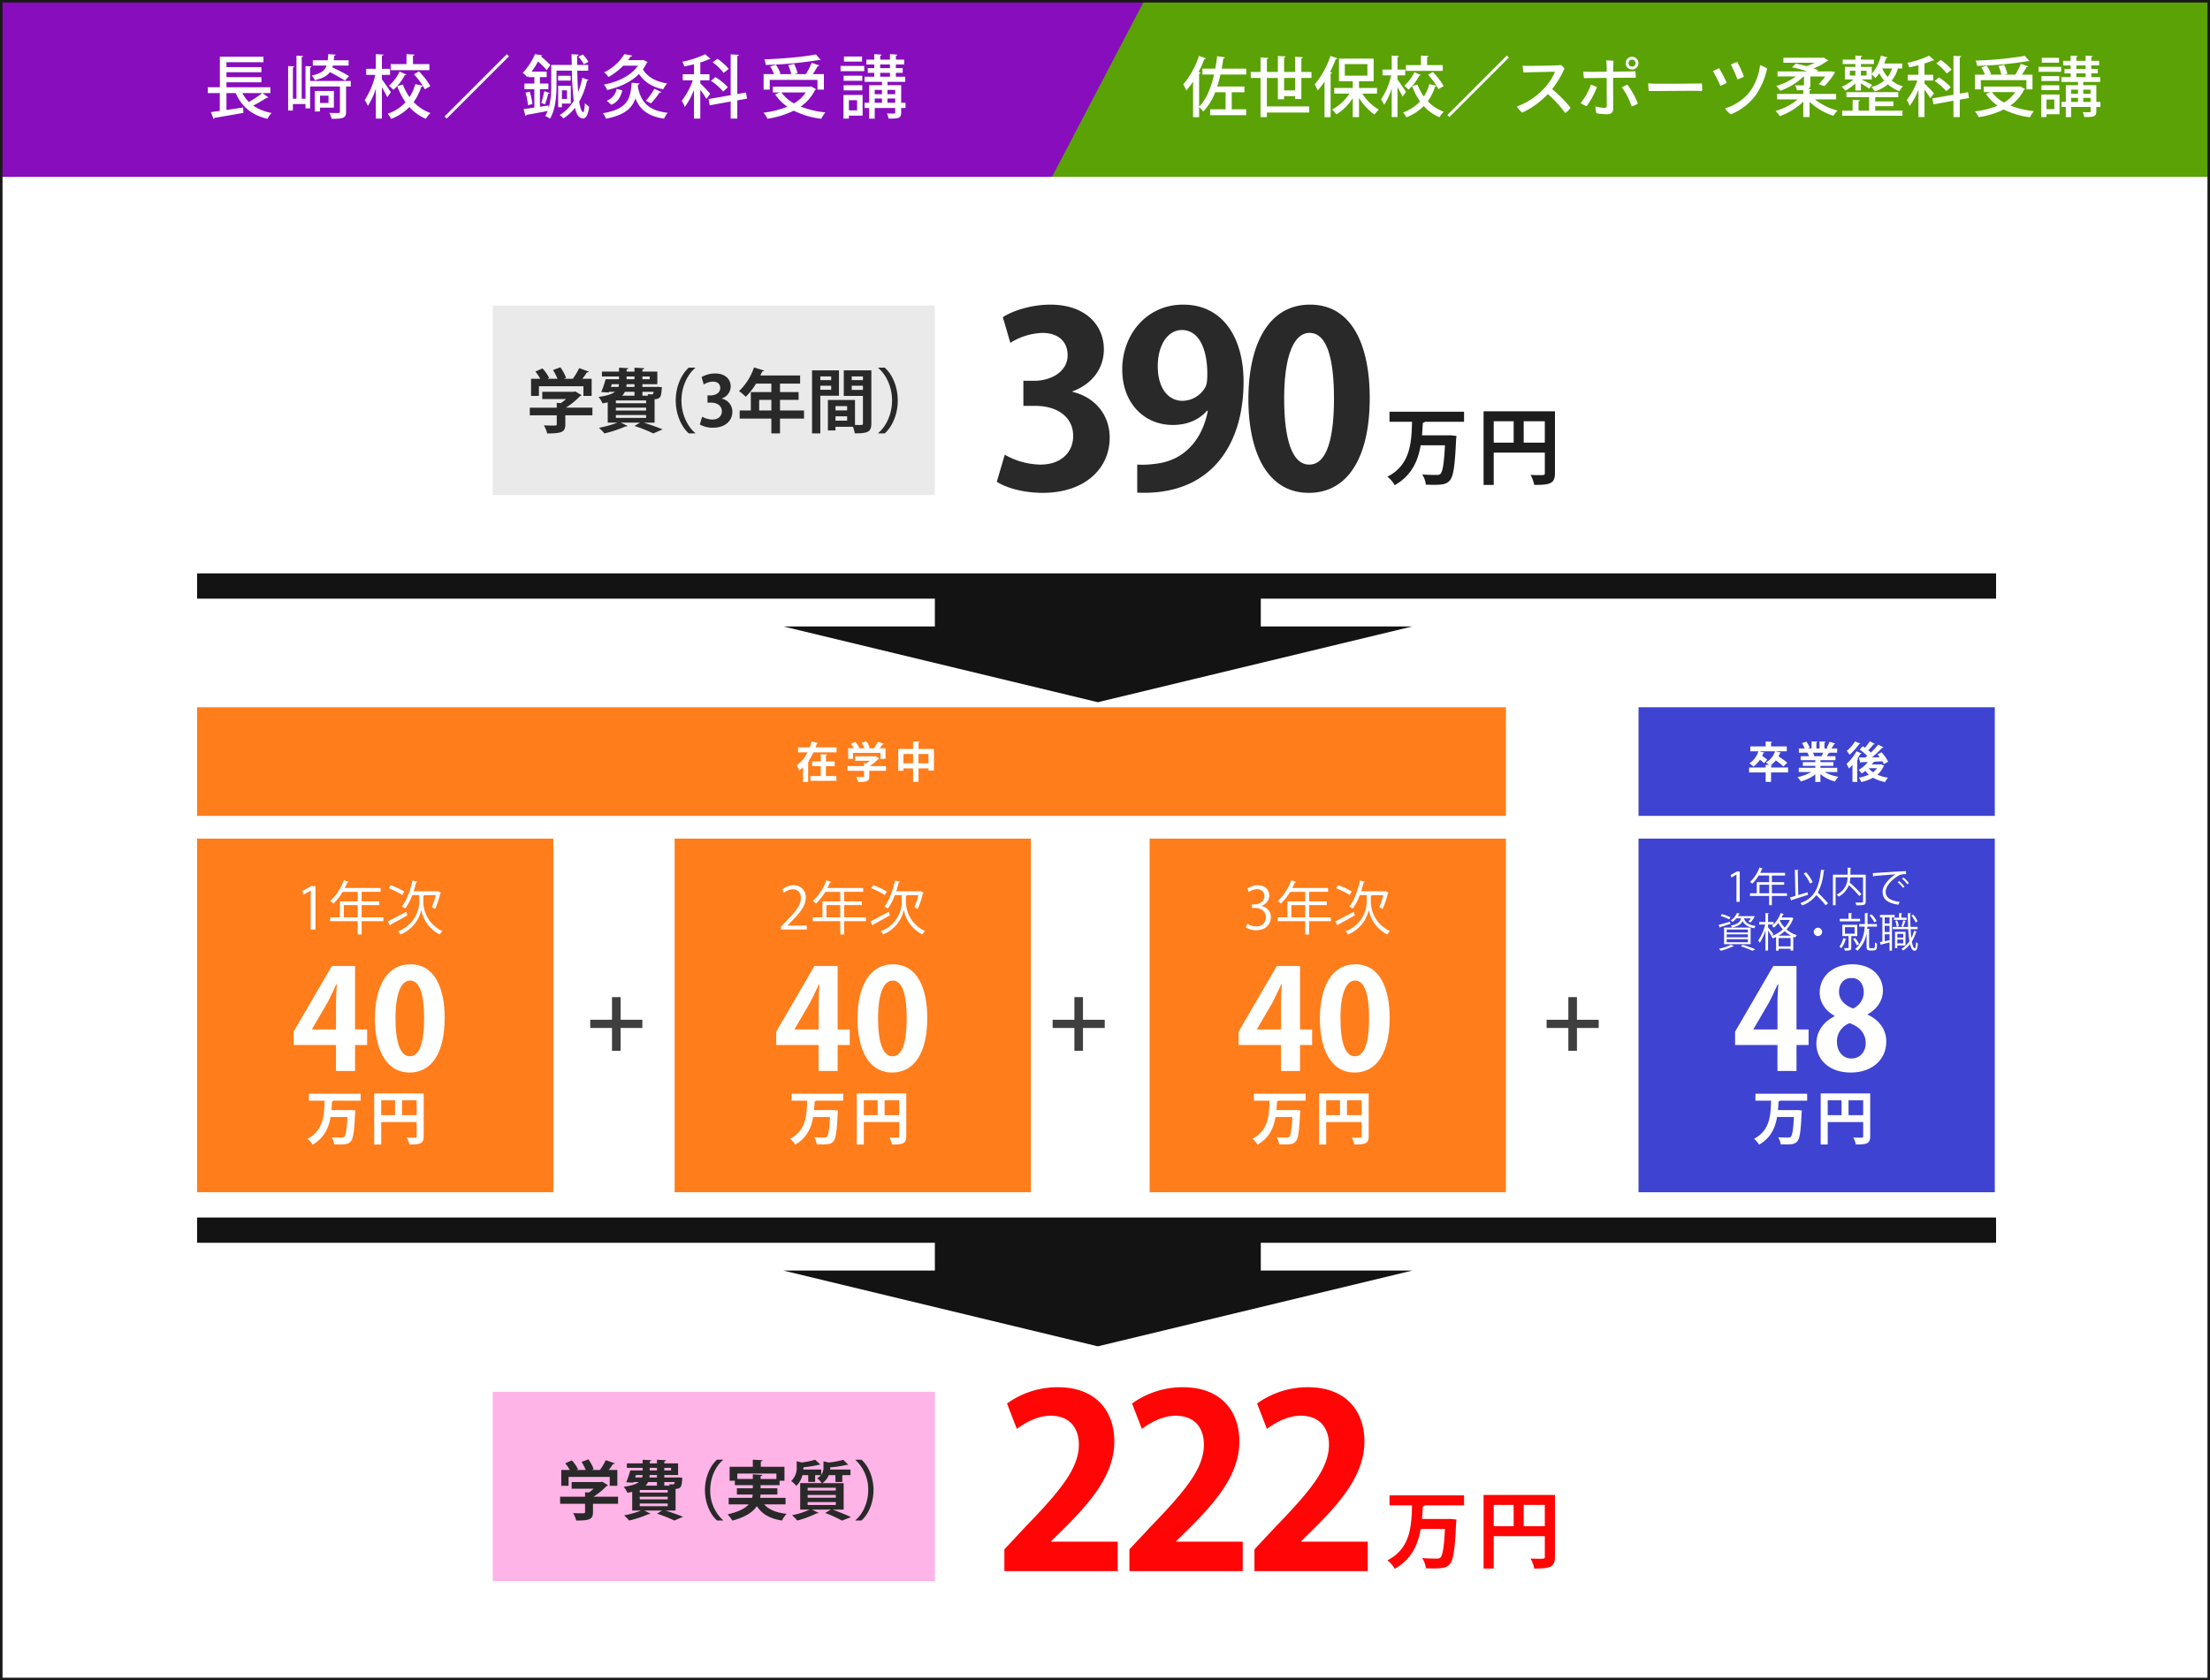
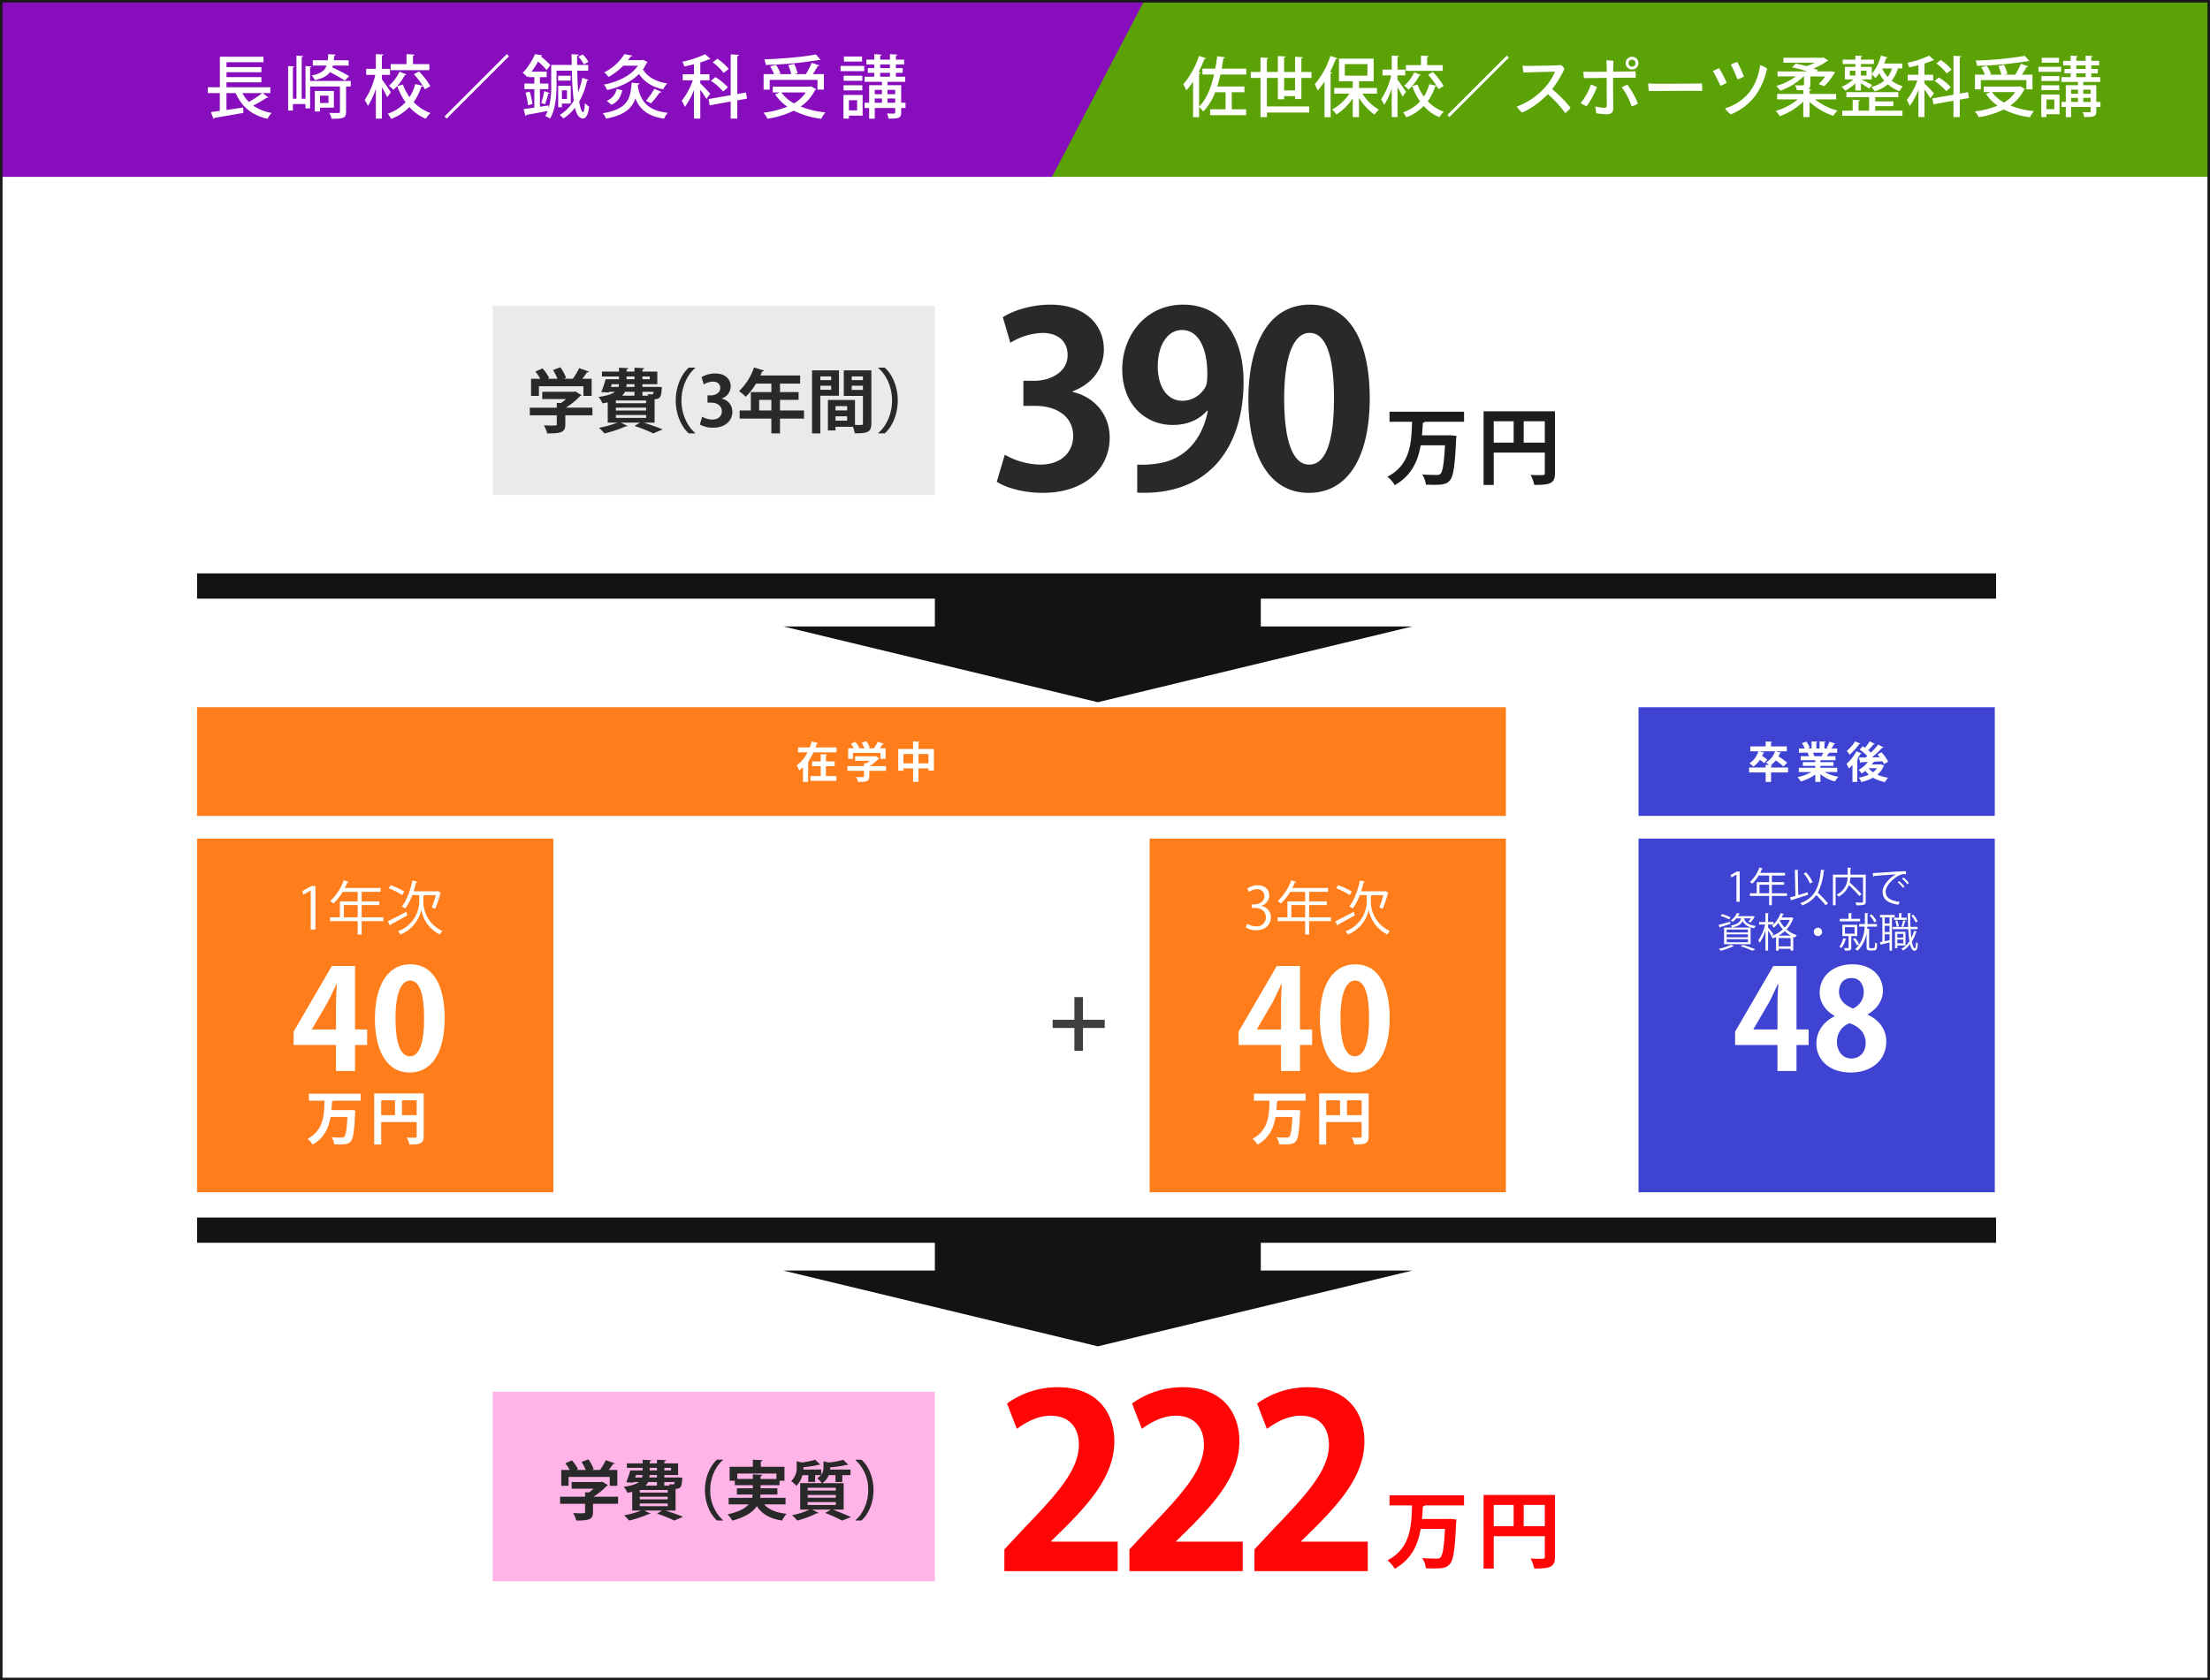
<svg xmlns="http://www.w3.org/2000/svg" width="874.672" height="665.2" viewBox="0 0 874.672 665.2">
  <g id="senmon505" transform="translate(-7135 -3893.259)">
    <g id="ryoukin2" transform="translate(-1646 -1144.741)">
      <path id="パス_12161" data-name="パス 12161" d="M0,0H874.672V665.2H0Z" transform="translate(8781 5038)" fill="#fff" />
      <g id="ryoukin2-2" data-name="ryoukin2">
        <path id="パス_12163" data-name="パス 12163" d="M0,0H141V140H0Z" transform="translate(8859 5370)" fill="#ff7d1a" />
        <path id="パス_12166" data-name="パス 12166" d="M7.843,0V-17.227H6.21l-3.565,2,.46,1.426,2.829-1.633H5.98V0ZM26.128-4.83V-9.683H33.12v-1.472H26.128v-3.772h7.5v-1.518H19.458a21.665,21.665,0,0,0,1.035-2.231.429.429,0,0,0,.529-.207L19.067-19.5a21.168,21.168,0,0,1-5.359,8.211,9.138,9.138,0,0,1,1.242,1.012,21.433,21.433,0,0,0,3.68-4.646h5.934v3.772H17.526V-4.83H13.662v1.518h10.9V1.955h1.564V-3.312h8.6V-4.83ZM19.09-9.683h5.474V-4.83H19.09Zm36.386-3.933a32.7,32.7,0,0,1-1.587,4.807c.368.161.989.46,1.311.644a32.377,32.377,0,0,0,2.047-6.118.8.8,0,0,0,.345-.207l-1.219-.759-.253.092H46.713c.368-1.15.713-2.346.989-3.519.3,0,.46-.092.529-.253l-2-.483c-.851,4-2.346,8-4.209,10.3a9.6,9.6,0,0,1,1.357.805,21.265,21.265,0,0,0,2.783-5.313h2.76v2.806a12.744,12.744,0,0,1-8.4,11.5,7.1,7.1,0,0,1,.966,1.265,13.63,13.63,0,0,0,8.234-9.683h.023a13.568,13.568,0,0,0,7.314,9.683c.253-.391.713-1.012,1.012-1.38A12.819,12.819,0,0,1,50.554-10.81v-2.553a.542.542,0,0,0,.46-.253ZM36.8-16.353a26.379,26.379,0,0,1,5.359,2.714l.851-1.4a29.435,29.435,0,0,0-5.382-2.53Zm.575,14.812a.456.456,0,0,0,.23-.414c1.633-.874,4.232-2.323,6.624-3.68l-.437-1.4c-2.691,1.426-5.52,2.921-7.314,3.8Z" transform="translate(8898 5406)" fill="#fff" />
        <path id="パス_12168" data-name="パス 12168" d="M25.52-10.285h4.785v-6.16H25.52V-41.58H16.335L1.21-15.565v5.28H17.985V0H25.52ZM8.47-16.555l6.1-10.45c1.27-2.365,2.26-4.675,3.53-7.315h.22c-.165,2.475-.33,5.115-.33,7.535v10.34H8.47ZM47.135.605c8.745,0,13.86-7.865,13.86-21.615,0-11.55-3.8-21.23-13.585-21.23-9.35,0-14.025,8.91-14.025,21.56C33.385-9.075,37.455.605,47.135.605ZM47.19-5.83c-3.63,0-5.665-5.17-5.665-15.015,0-9.9,2.255-14.96,5.775-14.96,3.85,0,5.555,5.555,5.555,14.96,0,9.735-1.87,15.015-5.61,15.015Z" transform="translate(8896 5462)" fill="#fff" />
        <path id="パス_12176" data-name="パス 12176" d="M21.735-18.009H1.265v2.76H7.452C7.291-9.637,7.084-3.45.69-.161a7.975,7.975,0,0,1,2,2.323C7.383-.483,9.108-4.577,9.821-8.786h6.67c-.253,4.945-.621,7.268-1.242,7.843a1.263,1.263,0,0,1-.943.3c-.782,0-2.392,0-4.071-.138a6.394,6.394,0,0,1,1.012,2.806c.782.023,1.564.046,2.277.046,2.622,0,3.542-.3,4.324-1.242.943-1.058,1.38-3.91,1.7-11.293a6.6,6.6,0,0,0,.092-.9l-1.679-.184-.667.023H10.189c.092-1.173.161-2.323.23-3.45a.762.762,0,0,0,.575-.276H21.735Zm5.359-.115V2.093h2.783V-6.785h14.03v5.612c0,.575-.138.575-1.357.575-.69,0-1.656,0-2.553-.069a10.526,10.526,0,0,1,1.012,2.76c4.278,0,5.681-.322,5.681-3.22v-17Zm8.257,2.737v5.865H29.877v-5.865Zm2.76,0h5.8v5.865h-5.8Z" transform="translate(8902 5489)" fill="#fff" />
-         <path id="パス_12169" data-name="パス 12169" d="M10.22-12.285H1.61V-9.03h8.61V0h3.4V-9.03h8.61v-3.255h-8.61v-8.96H10.22Z" transform="translate(9013 5454)" fill="#3f3f3f" />
-         <path id="パス_12167" data-name="パス 12167" d="M0,0H141V140H0Z" transform="translate(9048 5370)" fill="#ff7d1a" />
        <path id="パス_12170" data-name="パス 12170" d="M11.316-1.564H3.7V-1.61L5.06-3.036c3.565-3.588,5.84-6.348,5.84-9.591a4.592,4.592,0,0,0-1.318-3.547,4.592,4.592,0,0,0-3.535-1.353,6.735,6.735,0,0,0-4.462,1.679l.644,1.334a5.756,5.756,0,0,1,3.45-1.426c2.484,0,3.289,1.7,3.289,3.542,0,2.806-2.07,5.313-6.164,9.453L1.127-1.173V0H11.316ZM26.128-4.83V-9.683H33.12v-1.472H26.128v-3.772h7.5v-1.518H19.458a21.665,21.665,0,0,0,1.035-2.231.429.429,0,0,0,.529-.207L19.067-19.5a21.168,21.168,0,0,1-5.359,8.211,9.138,9.138,0,0,1,1.242,1.012,21.433,21.433,0,0,0,3.68-4.646h5.934v3.772H17.526V-4.83H13.662v1.518h10.9V1.955h1.564V-3.312h8.6V-4.83ZM19.09-9.683h5.474V-4.83H19.09Zm36.386-3.933a32.7,32.7,0,0,1-1.587,4.807c.368.161.989.46,1.311.644a32.377,32.377,0,0,0,2.047-6.118.8.8,0,0,0,.345-.207l-1.219-.759-.253.092H46.713c.368-1.15.713-2.346.989-3.519.3,0,.46-.092.529-.253l-2-.483c-.851,4-2.346,8-4.209,10.3a9.6,9.6,0,0,1,1.357.805,21.265,21.265,0,0,0,2.783-5.313h2.76v2.806a12.744,12.744,0,0,1-8.4,11.5,7.1,7.1,0,0,1,.966,1.265,13.63,13.63,0,0,0,8.234-9.683h.023a13.568,13.568,0,0,0,7.314,9.683c.253-.391.713-1.012,1.012-1.38A12.819,12.819,0,0,1,50.554-10.81v-2.553a.542.542,0,0,0,.46-.253ZM36.8-16.353a26.379,26.379,0,0,1,5.359,2.714l.851-1.4a29.435,29.435,0,0,0-5.382-2.53Zm.575,14.812a.456.456,0,0,0,.23-.414c1.633-.874,4.232-2.323,6.624-3.68l-.437-1.4c-2.691,1.426-5.52,2.921-7.314,3.8Z" transform="translate(9089 5406)" fill="#fff" />
        <path id="パス_12171" data-name="パス 12171" d="M25.52-10.285h4.785v-6.16H25.52V-41.58H16.335L1.21-15.565v5.28H17.985V0H25.52ZM8.47-16.555l6.1-10.45c1.27-2.365,2.26-4.675,3.53-7.315h.22c-.165,2.475-.33,5.115-.33,7.535v10.34H8.47ZM47.135.605c8.745,0,13.86-7.865,13.86-21.615,0-11.55-3.8-21.23-13.585-21.23-9.35,0-14.025,8.91-14.025,21.56C33.385-9.075,37.455.605,47.135.605ZM47.19-5.83c-3.63,0-5.665-5.17-5.665-15.015,0-9.9,2.255-14.96,5.775-14.96,3.85,0,5.555,5.555,5.555,14.96,0,9.735-1.87,15.015-5.61,15.015Z" transform="translate(9087 5462)" fill="#fff" />
-         <path id="パス_12177" data-name="パス 12177" d="M21.735-18.009H1.265v2.76H7.452C7.291-9.637,7.084-3.45.69-.161a7.975,7.975,0,0,1,2,2.323C7.383-.483,9.108-4.577,9.821-8.786h6.67c-.253,4.945-.621,7.268-1.242,7.843a1.263,1.263,0,0,1-.943.3c-.782,0-2.392,0-4.071-.138a6.394,6.394,0,0,1,1.012,2.806c.782.023,1.564.046,2.277.046,2.622,0,3.542-.3,4.324-1.242.943-1.058,1.38-3.91,1.7-11.293a6.6,6.6,0,0,0,.092-.9l-1.679-.184-.667.023H10.189c.092-1.173.161-2.323.23-3.45a.762.762,0,0,0,.575-.276H21.735Zm5.359-.115V2.093h2.783V-6.785h14.03v5.612c0,.575-.138.575-1.357.575-.69,0-1.656,0-2.553-.069a10.526,10.526,0,0,1,1.012,2.76c4.278,0,5.681-.322,5.681-3.22v-17Zm8.257,2.737v5.865H29.877v-5.865Zm2.76,0h5.8v5.865h-5.8Z" transform="translate(9093 5489)" fill="#fff" />
        <path id="パス_12172" data-name="パス 12172" d="M10.22-12.285H1.61V-9.03h8.61V0h3.4V-9.03h8.61v-3.255h-8.61v-8.96H10.22Z" transform="translate(9196 5454)" fill="#3f3f3f" />
        <path id="パス_12173" data-name="パス 12173" d="M0,0H141V140H0Z" transform="translate(9236 5370)" fill="#ff7d1a" />
        <path id="パス_12178" data-name="パス 12178" d="M7.222-9.384a4.346,4.346,0,0,0,3.128-4.071c0-2.07-1.4-4.071-4.554-4.071a7.2,7.2,0,0,0-4.1,1.288l.575,1.4a5.66,5.66,0,0,1,3.151-1.127,2.659,2.659,0,0,1,2.137.7A2.659,2.659,0,0,1,8.4-13.179c0,2.162-2.139,3.2-3.8,3.2H3.473v1.426H4.6c2.254,0,4.393,1.15,4.393,3.68A3.5,3.5,0,0,1,7.892-2.2a3.5,3.5,0,0,1-2.74.932A6.865,6.865,0,0,1,1.633-2.3L1.058-.828A7.618,7.618,0,0,0,5.129.276c3.864,0,5.842-2.392,5.842-5.129A4.413,4.413,0,0,0,7.222-9.315ZM26.128-4.83V-9.683H33.12v-1.472H26.128v-3.772h7.5v-1.518H19.458a21.665,21.665,0,0,0,1.035-2.231.429.429,0,0,0,.529-.207L19.067-19.5a21.168,21.168,0,0,1-5.359,8.211,9.138,9.138,0,0,1,1.242,1.012,21.433,21.433,0,0,0,3.68-4.646h5.934v3.772H17.526V-4.83H13.662v1.518h10.9V1.955h1.564V-3.312h8.6V-4.83ZM19.09-9.683h5.474V-4.83H19.09Zm36.386-3.933a32.7,32.7,0,0,1-1.587,4.807c.368.161.989.46,1.311.644a32.377,32.377,0,0,0,2.047-6.118.8.8,0,0,0,.345-.207l-1.219-.759-.253.092H46.713c.368-1.15.713-2.346.989-3.519.3,0,.46-.092.529-.253l-2-.483c-.851,4-2.346,8-4.209,10.3a9.6,9.6,0,0,1,1.357.805,21.265,21.265,0,0,0,2.783-5.313h2.76v2.806a12.744,12.744,0,0,1-8.4,11.5,7.1,7.1,0,0,1,.966,1.265,13.63,13.63,0,0,0,8.234-9.683h.023a13.568,13.568,0,0,0,7.314,9.683c.253-.391.713-1.012,1.012-1.38A12.819,12.819,0,0,1,50.554-10.81v-2.553a.542.542,0,0,0,.46-.253ZM36.8-16.353a26.379,26.379,0,0,1,5.359,2.714l.851-1.4a29.435,29.435,0,0,0-5.382-2.53Zm.575,14.812a.456.456,0,0,0,.23-.414c1.633-.874,4.232-2.323,6.624-3.68l-.437-1.4c-2.691,1.426-5.52,2.921-7.314,3.8Z" transform="translate(9273 5406)" fill="#fff" />
        <path id="パス_12179" data-name="パス 12179" d="M25.52-10.285h4.785v-6.16H25.52V-41.58H16.335L1.21-15.565v5.28H17.985V0H25.52ZM8.47-16.555l6.1-10.45c1.27-2.365,2.26-4.675,3.53-7.315h.22c-.165,2.475-.33,5.115-.33,7.535v10.34H8.47ZM47.135.605c8.745,0,13.86-7.865,13.86-21.615,0-11.55-3.8-21.23-13.585-21.23-9.35,0-14.025,8.91-14.025,21.56C33.385-9.075,37.455.605,47.135.605ZM47.19-5.83c-3.63,0-5.665-5.17-5.665-15.015,0-9.9,2.255-14.96,5.775-14.96,3.85,0,5.555,5.555,5.555,14.96,0,9.735-1.87,15.015-5.61,15.015Z" transform="translate(9270 5462)" fill="#fff" />
        <path id="パス_12180" data-name="パス 12180" d="M21.735-18.009H1.265v2.76H7.452C7.291-9.637,7.084-3.45.69-.161a7.975,7.975,0,0,1,2,2.323C7.383-.483,9.108-4.577,9.821-8.786h6.67c-.253,4.945-.621,7.268-1.242,7.843a1.263,1.263,0,0,1-.943.3c-.782,0-2.392,0-4.071-.138a6.394,6.394,0,0,1,1.012,2.806c.782.023,1.564.046,2.277.046,2.622,0,3.542-.3,4.324-1.242.943-1.058,1.38-3.91,1.7-11.293a6.6,6.6,0,0,0,.092-.9l-1.679-.184-.667.023H10.189c.092-1.173.161-2.323.23-3.45a.762.762,0,0,0,.575-.276H21.735Zm5.359-.115V2.093h2.783V-6.785h14.03v5.612c0,.575-.138.575-1.357.575-.69,0-1.656,0-2.553-.069a10.526,10.526,0,0,1,1.012,2.76c4.278,0,5.681-.322,5.681-3.22v-17Zm8.257,2.737v5.865H29.877v-5.865Zm2.76,0h5.8v5.865h-5.8Z" transform="translate(9276 5489)" fill="#fff" />
-         <path id="パス_12181" data-name="パス 12181" d="M10.22-12.285H1.61V-9.03h8.61V0h3.4V-9.03h8.61v-3.255h-8.61v-8.96H10.22Z" transform="translate(9391.5 5454)" fill="#3f3f3f" />
        <path id="パス_12182" data-name="パス 12182" d="M0,0H141V140H0Z" transform="translate(9429.5 5370)" fill="#3e43d1" />
        <path id="パス_12183" data-name="パス 12183" d="M-30.952,0V-11.984h-1.136l-2.48,1.392.32.992,1.968-1.136h.032V0Zm12.72-3.36V-6.736h4.864V-7.76h-4.864v-2.624h5.216V-11.44h-9.856a15.071,15.071,0,0,0,.72-1.552.3.3,0,0,0,.368-.144l-1.36-.432a14.726,14.726,0,0,1-3.728,5.712,6.357,6.357,0,0,1,.864.7,14.91,14.91,0,0,0,2.56-3.232h4.128V-7.76h-4.9v4.4H-26.9V-2.3h7.584V1.36h1.088V-2.3h5.984V-3.36Zm-4.9-3.376h3.808V-3.36h-3.808Zm24.34-5.952C.44-5.52-1.352-1.424-6.984.544a5.634,5.634,0,0,1,.784.88A11.61,11.61,0,0,0-.648-2.656,48.154,48.154,0,0,1,3.064,1.408l.944-.8A58.015,58.015,0,0,0-.04-3.616,23.371,23.371,0,0,0,2.312-12.24c.224-.016.336-.08.368-.224Zm-9.2.352c.208-.032.3-.112.32-.224-.32-.016-.64-.032-1.456-.1L-8.92-2.32c-.816.24-1.552.448-2.16.608l.512,1.264A.274.274,0,0,0-10.36-.7c1.584-.48,4.1-1.3,6.448-2.064l-.16-1.008C-5.32-3.388-6.6-3-7.784-2.652Zm2.336,1.152A14.176,14.176,0,0,1-3.144-7.216L-2.1-7.76a14.425,14.425,0,0,0-2.6-3.888Zm18.512.464V-13.2c.224-.032.3-.112.32-.224l-1.408-.1v2.8H5.928V1.392H7V-9.664h4.752A7.483,7.483,0,0,1,7.4-2.832a4.089,4.089,0,0,1,.768.816,8.731,8.731,0,0,0,4.08-4.56A44.393,44.393,0,0,1,16.36-2.3l.88-.688a47.467,47.467,0,0,0-4.672-4.624A11.817,11.817,0,0,0,12.84-9.66h5.008V-.1c0,.416-.064.416-1.392.416-.464,0-1.04-.016-1.632-.032a4.121,4.121,0,0,1,.384,1.1A12.2,12.2,0,0,0,18.2,1.2c.544-.192.72-.544.72-1.3V-10.72Zm8.992.784a.485.485,0,0,0,.352-.256c2.064-.192,6.784-.544,8.544-.672-2.928,1.84-5.152,4.576-5.152,6.832,0,2.848,1.7,4.544,6.24,5.2L32.36.048c-3.968-.512-5.536-1.84-5.536-4.08,0-2.064,2.32-4.64,4.72-6.08a4.609,4.609,0,0,1,2.736-.816c.192,0,.384,0,.592.016l-.016-1.2c-2.08.016-11.936.72-13.136.768Zm11.424.816a11.327,11.327,0,0,1,2.112,2.208l.608-.48A10.13,10.13,0,0,0,33.816-9.6ZM31.544-7.712a10.675,10.675,0,0,1,2.112,2.224l.608-.5A11.8,11.8,0,0,0,32.088-8.2Zm-58.184,24.5v-6.56H-37.152v6.56ZM-27.712,12.9v1.18h-8.4V12.9Zm0-1.9v1.16h-8.4V10.992Zm0,3.824V16.04h-8.4V14.816Zm1.2-8.272a8.166,8.166,0,0,1-1.04,1.312l.864.32a8.677,8.677,0,0,0,1.68-2.416l-.64-.08-.192.016h-5.824a6.62,6.62,0,0,0,.48-.848c.192-.016.288-.08.3-.192l-1.2-.176a7.2,7.2,0,0,1-2.48,2.944,2.8,2.8,0,0,1,.816.544,8.932,8.932,0,0,0,1.472-1.424h1.84c-.384,1.536-1.392,2.384-4.064,2.864a2.631,2.631,0,0,1,.5.768c2.48-.5,3.632-1.312,4.208-2.528.592,1.216,1.776,2.32,4.592,2.816a3.218,3.218,0,0,1,.576-.88c-3.344-.512-4.272-1.728-4.656-3.04ZM-38.5,5.616a20.609,20.609,0,0,1,3.408,1.376l.48-.848a19.339,19.339,0,0,0-3.4-1.264Zm-.32,4.656a.325.325,0,0,0,.192-.256c.976-.288,2.512-.784,3.984-1.264l-.128-.864c-1.7.48-3.392.976-4.56,1.28Zm4.4,6.736a19.731,19.731,0,0,1-4.752,1.6c.208.192.544.576.736.784A26.59,26.59,0,0,0-33.62,17.68a.353.353,0,0,0,.352-.1Zm9.648,1.808a48.866,48.866,0,0,0-4.912-1.76l-.88.56a34.738,34.738,0,0,1,4.608,1.776ZM-14.384,6.24a11.888,11.888,0,0,0,.56-1.216.33.33,0,0,0,.352-.144l-1.264-.416a12.458,12.458,0,0,1-3.44,5.1,8.07,8.07,0,0,1,.768.688A11.593,11.593,0,0,0-15.7,8.368a13.044,13.044,0,0,0,1.824,2.56,13.337,13.337,0,0,1-4.3,2.592c.1-.112.256-.3.544-.688-.3-.432-1.616-2.128-2.1-2.672V9.008h2.16V8h-2.16V4.784c.208-.032.288-.1.3-.208l-1.344-.1V8h-2.48V9.008H-20.9a17.908,17.908,0,0,1-2.736,6.3,5.206,5.206,0,0,1,.592.944,18.18,18.18,0,0,0,2.272-4.9V19.32h1.04V11.44a24.735,24.735,0,0,1,1.36,2.16l-.112.032a3.751,3.751,0,0,1,.608.88,13.461,13.461,0,0,0,1.312-.56v5.424h1.008v-.752h4.736v.688h1.06V13.856c.24.112.48.208.736.3a4.87,4.87,0,0,1,.688-.912,11.235,11.235,0,0,1-4.1-2.32,12.083,12.083,0,0,0,2.624-4.24.236.236,0,0,0,.16-.144l-.7-.352a1.431,1.431,0,0,1-.48.048Zm-1.2,7.184a13.8,13.8,0,0,0,2.432-1.792,12.119,12.119,0,0,0,2.5,1.792Zm.032.944h4.736v3.3h-4.736ZM-11.12,7.2a10.8,10.8,0,0,1-2.032,3.024,10.685,10.685,0,0,1-1.936-2.752l.176-.272ZM0,10.272a1.646,1.646,0,0,0-1.166.482,1.646,1.646,0,0,0-.482,1.166,1.646,1.646,0,0,0,.482,1.166A1.646,1.646,0,0,0,0,13.568,1.646,1.646,0,0,0,1.648,11.92,1.645,1.645,0,0,0,0,10.272ZM13.216,6.736V4.784c.208-.032.288-.1.3-.224l-1.392-.08V6.736H8.64V7.76h8.048V6.736Zm7.04,4.256c.224-.032.3-.1.32-.208-.24-.016-.5-.032-1.072-.08.032-.288.048-.56.064-.848H23.36V8.832H19.616c.016-.368.016-.736.016-1.088V4.784c.208-.032.3-.112.32-.224l-1.376-.08V7.76c0,.336,0,.7-.016,1.072H16.336V9.856h2.176c-.192,2.912-.944,6.32-3.792,8.912a3.775,3.775,0,0,1,.928.624,12.35,12.35,0,0,0,3.6-6.88v4.976c0,1.088.1,1.344.384,1.536a1.853,1.853,0,0,0,1.024.272h1.072c1.52,0,1.632-.512,1.68-2.752a2.332,2.332,0,0,1-.832-.448c0,2.208-.048,2.3-.912,2.3H20.88c-.512,0-.624-.1-.624-.768ZM15.568,9.12h-5.9v4.464h2.464v4.528c0,.16-.048.224-.24.24-.208,0-.8,0-1.568-.016a4.207,4.207,0,0,1,.352,1.008c1.936,0,2.512-.032,2.512-1.216V13.584h2.384Zm-1.056.944V12.64H10.688V10.064Zm5.872-4.64a9.363,9.363,0,0,1,1.92,2.72l.912-.48a9.559,9.559,0,0,0-1.984-2.656Zm-6.5,9.344a13.837,13.837,0,0,1,1.52,2.48l.912-.464a11.966,11.966,0,0,0-1.584-2.416ZM10.016,14.4a8.705,8.705,0,0,1-1.5,3.312,7.28,7.28,0,0,1,.72.672,9.539,9.539,0,0,0,1.712-3.472c.16.016.288-.032.32-.16ZM30.368,5.2H24.56v.992h.94v9.6l-1.008.192.416,1.152a.279.279,0,0,0,.192-.24c.816-.176,2-.48,3.248-.784V19.36H29.3V6.192h1.072Zm-3.936,6.768V9.52h1.92v2.448Zm0-3.376v-2.4h1.92v2.4Zm1.92,4.288v2.336l-1.92.4V12.88ZM30.1,7.168h5.02V6.3H33.04V4.784c.208-.032.288-.112.3-.224L32.1,4.48V6.3h-2Zm4.56,4.72H30.512v6.5h.9V17.312H34.66Zm-.9,2.288H31.408V12.72H33.76Zm-2.352.784H33.76v1.52H31.408Zm8.032-4.112v-.9h-2.8c-.08-1.632-.112-3.408-.1-5.168.208-.032.3-.1.3-.224L35.568,4.5c.016,1.872.048,3.728.128,5.456H29.6v.9h6.144a44.7,44.7,0,0,0,.464,4.752,9.68,9.68,0,0,1-3.136,3.008,4.171,4.171,0,0,1,.608.7,10.376,10.376,0,0,0,2.768-2.528c.4,1.616.96,2.592,1.776,2.592.88,0,1.152-.72,1.328-2.9a2.147,2.147,0,0,1-.7-.544c-.064,1.7-.224,2.48-.512,2.48-.48,0-.864-1.024-1.152-2.656a14.946,14.946,0,0,0,1.664-3.776c.192-.016.3-.064.336-.176l-1.152-.3a14.918,14.918,0,0,1-1.056,2.8c-.128-1.024-.224-2.192-.3-3.456ZM30.608,7.536a8.356,8.356,0,0,1,.56,2.4l.816-.224A7.806,7.806,0,0,0,31.36,7.36ZM36.96,5.472a10.928,10.928,0,0,1,1.7,2.72l.8-.448a10.073,10.073,0,0,0-1.744-2.656Zm-3.2,1.84a17.257,17.257,0,0,1-.7,2.4c.016,0,.688.24.688.24a17.646,17.646,0,0,0,.784-2.16c.176-.016.272-.064.32-.16Z" transform="translate(9500.5 5395)" fill="#fff" />
        <path id="パス_12184" data-name="パス 12184" d="M25.52-10.285h4.785v-6.16H25.52V-41.58H16.335L1.21-15.565v5.28H17.985V0H25.52ZM8.47-16.555l6.1-10.45c1.27-2.365,2.26-4.675,3.53-7.315h.22c-.165,2.475-.33,5.115-.33,7.535v10.34H8.47ZM40.59-21.67c-4.18,2.09-7.2,5.775-7.2,10.89C33.385-4.84,38.115.605,46.97.605c8.25,0,14.08-4.895,14.08-12.32,0-5.17-3.355-8.745-7.425-10.615v-.11c4.235-2.31,6.1-6,6.1-9.35,0-5.225-3.9-10.45-12.155-10.45-7.2,0-12.87,4.4-12.87,11.275,0,3.52,2.035,6.985,5.885,9.13Zm6.6,16.72c-3.52,0-5.665-3.08-5.665-6.6a7.677,7.677,0,0,1,5-7.37c3.63,1.21,6.38,3.8,6.38,7.865C52.91-7.81,50.875-4.95,47.19-4.95ZM47.3-36.8c3.465,0,4.84,2.86,4.84,5.72a7.076,7.076,0,0,1-4.24,6.33c-3.245-1.21-5.555-3.41-5.555-6.6C42.35-33.99,43.725-36.8,47.3-36.8Z" transform="translate(9466.5 5462)" fill="#fff" />
-         <path id="パス_12185" data-name="パス 12185" d="M21.735-18.009H1.265v2.76H7.452C7.291-9.637,7.084-3.45.69-.161a7.975,7.975,0,0,1,2,2.323C7.383-.483,9.108-4.577,9.821-8.786h6.67c-.253,4.945-.621,7.268-1.242,7.843a1.263,1.263,0,0,1-.943.3c-.782,0-2.392,0-4.071-.138a6.394,6.394,0,0,1,1.012,2.806c.782.023,1.564.046,2.277.046,2.622,0,3.542-.3,4.324-1.242.943-1.058,1.38-3.91,1.7-11.293a6.6,6.6,0,0,0,.092-.9l-1.679-.184-.667.023H10.189c.092-1.173.161-2.323.23-3.45a.762.762,0,0,0,.575-.276H21.735Zm5.359-.115V2.093h2.783V-6.785h14.03v5.612c0,.575-.138.575-1.357.575-.69,0-1.656,0-2.553-.069a10.526,10.526,0,0,1,1.012,2.76c4.278,0,5.681-.322,5.681-3.22v-17Zm8.257,2.737v5.865H29.877v-5.865Zm2.76,0h5.8v5.865h-5.8Z" transform="translate(9474.5 5489)" fill="#fff" />
        <path id="パス_12186" data-name="パス 12186" d="M0,0H141V43H0Z" transform="translate(9429.5 5318)" fill="#3e43d1" />
        <path id="パス_12187" data-name="パス 12187" d="M-18.564-4.148V-4.76c.323-.051.442-.17.459-.323l-.578-.034a8.925,8.925,0,0,0,2.006-1.836,24.135,24.135,0,0,1,2.992,2.38l1.564-1.462a31.433,31.433,0,0,0-3.5-2.516,8.341,8.341,0,0,0,.561-1.258c.238,0,.391-.068.442-.221l-2.142-.527h4.437v-1.938h-6.239v-1.5c.323-.051.442-.17.459-.323l-2.584-.153V-12.5h-6.086v1.938h3.213a8.836,8.836,0,0,1-3.553,4.743,11.809,11.809,0,0,1,1.564,1.309,10.393,10.393,0,0,0,2.6-2.7A13,13,0,0,1-21.3-5.848l1.224-1.428a21.008,21.008,0,0,0-1.989-1.462c.17-.34.306-.7.442-1.054a.443.443,0,0,0,.459-.221l-1.989-.544h6.171A7.462,7.462,0,0,1-20.6-6.171a8.823,8.823,0,0,1,1.224,1.02l-1.309-.085v1.088h-6.562v1.955h6.562V1.564h2.125V-2.193h6.749V-4.148ZM7.65-4.029H.986v-.765H6.137V-6.273H.986v-.765h5.95v-1.6h-3.4A12.221,12.221,0,0,0,4.2-9.792a.422.422,0,0,0,.442-.17l-.153-.051H7.6v-1.666H5.338a20.545,20.545,0,0,0,1.088-1.768c.238.017.391-.051.442-.187l-2.3-.714A13.867,13.867,0,0,1,3.434-11.9l.6.221H2.584v-2.346c.289-.051.442-.153.459-.34l-2.4-.119v2.805H-.612v-2.363c.289-.034.425-.153.442-.323l-2.346-.119v2.805H-4.08l.833-.306A12.168,12.168,0,0,0-4.556-14.4l-1.751.6a13.834,13.834,0,0,1,1.071,2.125h-2.3v1.666l3.587-.017v.017l-.2.034A7.8,7.8,0,0,1-3.57-8.636H-6.834v1.6h5.8v.765h-4.95v1.479h4.947v.765H-7.582v1.683h4.913a17.745,17.745,0,0,1-5.423,2,9.643,9.643,0,0,1,1.309,1.7A16.7,16.7,0,0,0-1.037-1.411V1.564H.986V-1.513a14.637,14.637,0,0,0,5.763,2.89A8.6,8.6,0,0,1,8.126-.476,15.6,15.6,0,0,1,2.7-2.346H7.65ZM-1.7-8.619v-.017l.289-.051a9.259,9.259,0,0,0-.578-1.326H2.074c-.2.476-.442.986-.629,1.377ZM24.582-5.372H21.318q.357-.459.663-.918a.409.409,0,0,0,.442-.17l3.094-.153a9.813,9.813,0,0,1,.561,1.122L27.8-6.443a16.44,16.44,0,0,0-2.635-3.74l-1.581.867c.289.34.595.714.884,1.1l-3.077.051a40.005,40.005,0,0,0,4.029-3.791.584.584,0,0,0,.527-.17l-2.091-1.1a33.732,33.732,0,0,1-2.89,3.162c-.306-.306-.663-.612-1.054-.935a23.309,23.309,0,0,0,2.108-2.329c.238.017.408-.017.493-.153l-1.989-1.071A19.381,19.381,0,0,1,18.6-11.985c-.306-.2-.6-.408-.867-.578l-1.224,1.326a20.945,20.945,0,0,1,3.026,2.5c-.255.2-.493.425-.748.612-.969.017-1.836.017-2.567.017l.527,2.125a.384.384,0,0,0,.323-.255l2.686-.1A11.873,11.873,0,0,1,16.1-3.213a10.73,10.73,0,0,1,1.207,1.428,13.347,13.347,0,0,0,1.462-1.02,10.17,10.17,0,0,0,1.377,1.462A15.169,15.169,0,0,1,16.184-.136,7.919,7.919,0,0,1,17.153,1.6,16.7,16.7,0,0,0,21.811-.119a14.925,14.925,0,0,0,4.743,1.734A7.209,7.209,0,0,1,27.761-.119a16.172,16.172,0,0,1-4.25-1.19,8.984,8.984,0,0,0,2.482-3.332.6.6,0,0,0,.221-.238L24.905-5.44ZM13.668,1.564h1.9V-7.225A.488.488,0,0,0,16.01-7.5L15.6-7.633c.442-.629.867-1.292,1.241-1.921a.461.461,0,0,0,.476-.153l-2.074-.867a18.213,18.213,0,0,1-3.944,5,14.462,14.462,0,0,1,.969,1.819,18.973,18.973,0,0,0,1.4-1.445Zm9.741-5.44a7.292,7.292,0,0,1-1.632,1.6,7.661,7.661,0,0,1-1.7-1.6ZM14.671-14.467a14.834,14.834,0,0,1-3.247,3.723A14.193,14.193,0,0,1,12.529-9.2a24.773,24.773,0,0,0,3.842-4.267.4.4,0,0,0,.442-.153Z" transform="translate(9500.5 5346)" fill="#fff" />
        <path id="パス_12162" data-name="パス 12162" d="M0,0H874.672V70H0Z" transform="translate(8781 5038)" fill="#5aa205" />
        <path id="交差_1" data-name="交差 1" d="M0,70V0H453L416.377,70Z" transform="translate(8781 5038)" fill="#880dbd" />
        <path id="パス_12188" data-name="パス 12188" d="M32.183-10.971c7.94-2.965,12.435-9.183,12.435-16.644,0-9.566-7.27-17.7-21.14-17.7-7.748,0-15.114,2.487-18.844,4.974L7.6-30.2a25.6,25.6,0,0,1,12.626-3.92c6.7,0,10.044,3.731,10.044,8.8,0,6.983-7.27,10.14-12.914,10.14H12.764v9.948h4.879c7.748,0,14.827,3.826,14.827,11.957,0,5.931-4.3,11.288-13.009,11.288A29.3,29.3,0,0,1,5.4,14.091L2.242,24.8c3.635,2.391,10.522,4.4,18.175,4.4,16.836,0,26.5-9.757,26.5-21.81,0-9.853-6.7-16.357-14.731-18.175ZM85.751-3.223c-2.1,11-8.992,19.705-20.949,20.949a37.289,37.289,0,0,1-6.983.287v11.1C86.9,30.448,99.908,10.265,99.908-14.8c0-17.314-8.131-30.515-23.914-30.515-14.731,0-24.106,12.148-24.106,25.636s8.8,22,19.992,22c6.026,0,10.522-2.2,13.583-5.644ZM75.515-35.268c6.792,0,10.044,7.653,10.044,17.314,0,2.774-.191,4.209-.765,5.261A10.511,10.511,0,0,1,75.707-7.24c-5.739,0-9.757-5.165-9.757-13.679C65.95-29.146,69.776-35.268,75.515-35.268ZM125.735,29.2c15.209,0,24.106-13.679,24.106-37.593,0-20.088-6.6-36.924-23.627-36.924-16.262,0-24.393,15.5-24.393,37.5C101.821,12.369,108.9,29.2,125.735,29.2Zm.1-11.192c-6.313,0-9.853-8.992-9.853-26.114,0-17.218,3.922-26.019,10.044-26.019,6.7,0,9.661,9.661,9.661,26.019,0,16.931-3.252,26.114-9.757,26.114Z" transform="translate(9173.27 5203.919)" fill="#292929" />
        <path id="パス_12192" data-name="パス 12192" d="M31.026-17.958H1.519v3.978h8.918C10.2-5.89,9.907,3.028.69,7.769a11.5,11.5,0,0,1,2.884,3.349C10.338,7.3,12.824,1.4,13.852-4.664h9.615c-.365,7.128-.9,10.477-1.79,11.305a1.821,1.821,0,0,1-1.359.431c-1.127,0-3.448,0-5.868-.2a9.216,9.216,0,0,1,1.459,4.045c1.127.033,2.254.066,3.282.066,3.78,0,5.106-.431,6.233-1.79,1.359-1.525,1.989-5.636,2.453-16.279a9.508,9.508,0,0,0,.133-1.293l-2.42-.265-.961.033H14.383c.133-1.691.232-3.349.332-4.973a1.1,1.1,0,0,0,.829-.4H31.026Zm7.725-.166V11.018h4.012v-12.8H62.986V6.31c0,.829-.2.829-1.956.829-.995,0-2.387,0-3.68-.1a15.173,15.173,0,0,1,1.459,3.978c6.167,0,8.189-.464,8.189-4.642v-24.5Zm11.9,3.945v8.454H42.762v-8.454Zm3.978,0h8.355v8.454H54.631Z" transform="translate(9329.42 5218.956)" fill="#1d1d1d" />
        <path id="パス_12165" data-name="パス 12165" d="M0,0H518V43H0Z" transform="translate(8859 5318)" fill="#ff7d1a" />
        <path id="パス_12174" data-name="パス 12174" d="M-21.76-14.484a22.678,22.678,0,0,1-.765,2.38h-4.624v1.955h3.74a13.53,13.53,0,0,1-4.284,5.134,15.547,15.547,0,0,1,1,1.989,14.825,14.825,0,0,0,1.5-1.19v5.78h2.04V-6.409c.289-.017.425-.153.459-.306l-.272-.068a21.538,21.538,0,0,0,1.938-3.366h9.112V-12.1h-8.3c.17-.493.34-.986.493-1.479a.427.427,0,0,0,.476-.238Zm9.112,9.809V-6.562h-3.468v-2.38c.323-.068.442-.153.459-.34l-2.516-.136v2.856H-21.59v1.887h3.417v3.91h-4.063V1.122h10.268V-.765h-4.148v-3.91ZM5.474-9.945v2.363H7.48v-4.182H5.2a15.27,15.27,0,0,0,1.122-1.564.5.5,0,0,0,.493-.17c-.051-.034-.1-.051-2.38-.867a17.433,17.433,0,0,1-1.547,2.6H.68l.561-.221A10.78,10.78,0,0,0-.153-14.569l-1.8.663a15.072,15.072,0,0,1,1.1,2.142H-3.332l.442-.2A10.054,10.054,0,0,0-4.522-14.3l-1.734.765a11.926,11.926,0,0,1,1.19,1.768H-7.31v4.182h1.921v-2.36ZM1.19-4.709A18.063,18.063,0,0,0,4.641-7.531a.579.579,0,0,0,.374-.238L3.468-8.687l-.323.1H-4.573v1.768h5.8a10.037,10.037,0,0,1-1.258.986l-1-.051v1.173H-7.616v1.87h6.579V-.68c0,.34-.085.34-1.139.34-.544,0-1.309-.017-2.006-.051a8.2,8.2,0,0,1,.816,1.972c3.536,0,4.42-.323,4.42-2.193V-2.839H7.667v-1.87Zm19.329-9.3c.34-.051.459-.153.476-.323l-2.618-.153v2.975H12.512v8.653h2.057v-.952h3.808V1.547h2.142V-3.808H24.48v.867h2.142v-8.568h-6.1ZM14.569-9.5h3.808v3.689H14.569Zm5.95,0H24.48v3.689H20.519Z" transform="translate(9124 5346)" fill="#fff" />
        <path id="パス_12190" data-name="パス 12190" d="M47.381,15.839H21.024v-.19L27,9.771C37.426-.753,46.054-11.181,46.054-23.886c0-11.661-7.016-21.426-22.375-21.426a34.249,34.249,0,0,0-20.1,6.447l3.887,10.05c3.318-2.465,8.153-5.214,13.368-5.214,7.869,0,11.187,5.214,11.187,11.472,0,9.67-7.964,18.867-21.521,32.9l-7.963,8.53V27.5H47.381Zm49.489,0H70.514v-.19l5.973-5.878C86.915-.753,95.543-11.181,95.543-23.886c0-11.661-7.016-21.426-22.375-21.426a34.249,34.249,0,0,0-20.1,6.447l3.887,10.05c3.318-2.465,8.153-5.214,13.368-5.214,7.869,0,11.187,5.214,11.187,11.472,0,9.67-7.964,18.867-21.521,32.9l-7.964,8.533V27.5H96.87Zm49.489,0H120v-.19l5.973-5.878C136.4-.753,145.032-11.181,145.032-23.886c0-11.661-7.016-21.426-22.375-21.426a34.249,34.249,0,0,0-20.1,6.447l3.887,10.05c3.318-2.465,8.153-5.214,13.368-5.214,7.869,0,11.187,5.214,11.187,11.472,0,9.67-7.964,18.867-21.521,32.9l-7.964,8.533V27.5H146.36Z" transform="translate(9175.975 5632.5)" fill="#ff0505" />
        <path id="パス_12175" data-name="パス 12175" d="M25.246-16.874H15.522c.234-1.326.468-2.678.65-4.056.39,0,.6-.156.65-.416l-3.094-.468c-.208,1.69-.442,3.354-.754,4.94H7.9v2.34h4.6C11.284-9.178,9.438-4.68,6.578-1.846V-14.9c.39-.052.572-.182.6-.39l-.806-.234A47.747,47.747,0,0,0,8.658-20.67c.338,0,.572-.078.676-.286l-2.808-.962A33.3,33.3,0,0,1,.312-10.66a26.431,26.431,0,0,1,1.2,2.444A33.059,33.059,0,0,0,4.19-11.752V2.34H6.578V-1.69A14.96,14.96,0,0,1,8.242.1,22.956,22.956,0,0,0,13-7.67v.156h4.056V-.78h-6.11V1.56H25.22V-.78H19.5V-7.514h5.018V-9.8H13.754c.494-1.508.91-3.094,1.274-4.732H25.246ZM47.06-13.182h4v-2.392h-4v-5.408c.416-.052.572-.182.6-.416l-3.094-.182v6.006H40.222v-5.694c.442-.078.6-.208.624-.442l-3.094-.156v6.292H33.41V-20.7c.416-.052.572-.208.6-.416L30.89-21.3v5.72H27.014v2.392h3.874v15.5H33.41V.494H50.154V-1.924H33.41V-13.182h4.342v8.424h2.47V-5.98h4.342v1.144h2.5Zm-6.838,0h4.342v4.914H40.222ZM56.212,2.34H58.63V-14.9c.364-.052.546-.182.572-.39l-.806-.234a47.746,47.746,0,0,0,2.288-5.148c.364,0,.572-.078.676-.286l-2.808-.962a33.3,33.3,0,0,1-6.214,11.26,26.431,26.431,0,0,1,1.2,2.444,33.058,33.058,0,0,0,2.678-3.536ZM76.986-9.23H69.862v-2.652h5.8v-8.97H61.932v8.97h5.46V-9.23H60.06v2.236h6.032A19.363,19.363,0,0,1,59.228-.676a10.97,10.97,0,0,1,1.69,1.95,21.421,21.421,0,0,0,6.474-6.422V2.314h2.47V-5.278A22.83,22.83,0,0,0,76,1.326a9.636,9.636,0,0,1,1.74-1.95,19.371,19.371,0,0,1-6.552-6.37h5.8Zm-3.8-9.438v4.576h-8.94v-4.576ZM85.1-14.222h3.068V-16.51H85.1v-4.966c.416-.052.572-.208.6-.416l-2.886-.156v5.538H79.17v2.288H82.6a28.77,28.77,0,0,1-4,9.516A10.083,10.083,0,0,1,79.8-2.5a25.316,25.316,0,0,0,3.01-6.552V2.288H85.1V-9.542c.78,1.326,1.612,2.86,2,3.744l1.378-1.846c-.468-.754-2.626-3.926-3.38-4.888Zm11.726-4.056V-21.45c.416-.078.572-.208.6-.442l-3.042-.156v3.77H88.426v2.288h14.586v-2.288Zm.364,3.822a30.558,30.558,0,0,1,3.354,4.368l-2.86-.65a16.945,16.945,0,0,1-2.158,4.914,19.763,19.763,0,0,1-2.5-4.758l-2.132.6A25.317,25.317,0,0,0,94.016-3.9,16.248,16.248,0,0,1,87.308.442a10.944,10.944,0,0,1,1.274,1.95,18.626,18.626,0,0,0,6.89-4.472,17.382,17.382,0,0,0,6.214,4.446A10.218,10.218,0,0,1,103.428.182a16.394,16.394,0,0,1-6.344-4.134,20.508,20.508,0,0,0,2.886-5.8c.312,0,.52-.1.6-.312a9.8,9.8,0,0,1,.728,1.3l2.08-1.2a26.058,26.058,0,0,0-4.29-5.564Zm-5.434-.988a16.09,16.09,0,0,1-4,5.33,10.835,10.835,0,0,1,1.69,1.56,19.833,19.833,0,0,0,4.316-5.59.574.574,0,0,0,.572-.234ZM105.638,2.288l23.53-23.53-.806-.806-23.53,23.53ZM146.3-8.762a38.129,38.129,0,0,0,4.89-8.138,5.863,5.863,0,0,0-1.456-1.43,10,10,0,0,1-1.43.156c-1.43.078-10.062.208-11.154.208-.832,0-1.742-.026-2.522-.1a14.736,14.736,0,0,0,.364,2.73c1.9-.1,10.166-.286,12.428-.312A21.5,21.5,0,0,1,143.234-9.2a27.694,27.694,0,0,1-10.92,7.332A11.365,11.365,0,0,0,134.446.546a33.4,33.4,0,0,0,10.14-7.332A43.668,43.668,0,0,1,151.476.7a6.779,6.779,0,0,0,2.106-2.1A49.522,49.522,0,0,0,146.3-8.762Zm29.094-10.3a2.53,2.53,0,0,0,.75,1.79,2.53,2.53,0,0,0,1.8.732,2.524,2.524,0,0,0,2.522-2.522,2.541,2.541,0,0,0-2.522-2.522,2.542,2.542,0,0,0-2.548,2.5Zm1.144,0a1.393,1.393,0,0,1,1.4-1.378,1.387,1.387,0,0,1,1.378,1.378,1.393,1.393,0,0,1-1.378,1.4,1.393,1.393,0,0,1-1.4-1.378Zm.806,5.772c.7,0,1.43,0,2.054.026a21.6,21.6,0,0,0-.13-2.574c-.6.026-1.664.078-2.236.078-.6,0-3.432.052-6.578.078.026-1.794.1-3.406.13-4.29a21.091,21.091,0,0,0-2.86-.156,34.363,34.363,0,0,1,.156,4.472c-3.224.026-6.24.052-6.916.026-.858-.026-1.534-.026-2.288-.078a14.868,14.868,0,0,0,.234,2.6c.7-.026,1.742-.026,2.392-.026.728,0,3.51-.052,6.578-.078,0,2.5.052,9.568.052,10.894-.026.754-.338.962-.988.962a15.049,15.049,0,0,1-3.51-.572,12.133,12.133,0,0,0,.39,2.73,27.9,27.9,0,0,0,4.238.39c1.638,0,2.418-.806,2.418-2.236,0-1.794-.052-9.282-.052-12.194,3.226-.022,6.216-.048,6.918-.048Zm-15.7,2.73a22.983,22.983,0,0,1-4.056,7.28,7.794,7.794,0,0,0,2.392,1.248,33.8,33.8,0,0,0,4.056-7.514,14.381,14.381,0,0,0-2.394-1.01Zm12.22,1.118a24.481,24.481,0,0,1,3.874,7.514,7.892,7.892,0,0,0,2.5-1.118A31.737,31.737,0,0,0,176.1-10.5a11.056,11.056,0,0,0-2.238,1.062ZM184.34-11.05a19,19,0,0,0,.234,3.042c3.25.026,17.42-.182,21.086-.026a14.267,14.267,0,0,0-.1-2.99c-2.418.052-11.492.156-17.316.13C186.784-10.894,185.068-11,184.34-11.05Zm35.23-8.476a13.335,13.335,0,0,0-2.522,1.066,53.373,53.373,0,0,1,2.6,5.824A9.275,9.275,0,0,0,222.2-13.78a54.5,54.5,0,0,0-2.63-5.746Zm9.022,1.274a22.509,22.509,0,0,1-3.978,10.4,19.238,19.238,0,0,1-9.88,6.682,7.551,7.551,0,0,0,2.314,2.392,23.026,23.026,0,0,0,9.8-7.54A28.961,28.961,0,0,0,231.374-16.9a8.652,8.652,0,0,0-2.782-1.352ZM212.42-17.03a14.208,14.208,0,0,0-2.47,1.17,54.229,54.229,0,0,1,2.938,5.772,8.935,8.935,0,0,0,2.5-1.222,58.184,58.184,0,0,0-2.968-5.72ZM258.7-6.864H248.2v-1.4c.416-.052.6-.208.624-.416l-1.2-.078c.65-.286.858-.832.858-1.846V-13.78h5.9a23.867,23.867,0,0,1-2.574,3.016l2.21.832a24.252,24.252,0,0,0,4.29-5.59l-1.612-.286-.52.026h-5.1l.442-.494c-.494-.208-1.092-.442-1.742-.676a23.8,23.8,0,0,0,5.3-2.886,1.009,1.009,0,0,0,.52-.286l-1.872-1.17-.39.1h-15.5v1.976h12.428a22.445,22.445,0,0,1-3.3,1.352,41.087,41.087,0,0,0-4.238-.988l-1.482,1.482a40.573,40.573,0,0,1,5.98,1.586H235.508v2h7.228a24.821,24.821,0,0,1-7.722,3.77,11.862,11.862,0,0,1,1.56,1.9,24.984,24.984,0,0,0,9.23-5.668h.182v3.12c0,.39-.1.416-1.378.416-.6,0-1.378-.026-2.158-.052a8.623,8.623,0,0,1,.75,1.98c.988,0,1.794,0,2.5-.052v1.508H235.352v2.158h8.164A24.106,24.106,0,0,1,234.754-.13a13.515,13.515,0,0,1,1.638,2.054A25.21,25.21,0,0,0,245.7-3.822v6.11h2.5V-3.718a24.881,24.881,0,0,0,9.412,5.512,12.427,12.427,0,0,1,1.664-2.08,23.476,23.476,0,0,1-8.944-4.42H258.7Zm9.8-1.352V-11.05c1.17.7,2.6,1.586,3.276,2.106l1.17-1.508c-.7-.39-3.172-1.638-4.264-2.158h4.134v-2.054a13,13,0,0,1,1.43,1.534,12.663,12.663,0,0,0,1.508-1.924,15.568,15.568,0,0,0,1.976,2.912,13.123,13.123,0,0,1-5.07,2.548,11.909,11.909,0,0,1,1.3,1.716,14.77,14.77,0,0,0,5.226-2.782,14.222,14.222,0,0,0,4.576,2.7,8.617,8.617,0,0,1,1.378-1.924,13.026,13.026,0,0,1-4.446-2.262,12.943,12.943,0,0,0,2.444-4.81h1.742V-18.9h-7.15c.286-.7.546-1.43.754-2.132a.534.534,0,0,0,.6-.286l-2.652-.728a17.237,17.237,0,0,1-3.614,7.2v-2.73H268.5v-1.118h5.148v-1.742H268.5V-21.5c.39-.052.546-.182.572-.39l-2.756-.156v1.612H261.3v1.742h5.018v1.118h-4.16v4.966h3.354A16.482,16.482,0,0,1,260.884-9.7a8.162,8.162,0,0,1,1.43,1.56,18.626,18.626,0,0,0,4-2.886v2.808Zm-2.184-7.826v1.9h-2.184v-1.9Zm4.42,1.9H268.5v-1.9h2.236Zm10.064-2.81a10.183,10.183,0,0,1-1.69,3.354,12.35,12.35,0,0,1-2.184-3.354Zm.546,14.924V-3.9H274.17V-5.59h9.13V-7.566H262.76V-5.59h9V-.234h-4.186V-3.952c.416-.052.572-.182.6-.416l-2.938-.182V-.234H261.1V1.794H284.96V-.234H274.17V-2.028Zm12.324-10.14h3.458v-2.288H293.67V-18.9a29.062,29.062,0,0,0,3.3-1.222c.364,0,.468,0,.572-.1l-2.054-1.794a36.258,36.258,0,0,1-8.606,2.834,8.8,8.8,0,0,1,.754,1.794c1.2-.234,2.418-.52,3.64-.832v3.77H287.04v2.288h3.8a27.25,27.25,0,0,1-4.19,7.742,10.744,10.744,0,0,1,1.17,2.314,27.268,27.268,0,0,0,3.458-6.422V2.288h2.392V-8.58a38.089,38.089,0,0,1,2.314,3.432l1.43-1.95c-.52-.65-2.938-3.2-3.744-3.9Zm17.238,4.6L307.632-7v-14.35c.416-.052.6-.208.624-.442l-3.12-.182V-6.552L296.79-5.1l.416,2.366,7.93-1.43V2.288h2.5V-4.6l3.666-.65ZM298.35-18.954a20.332,20.332,0,0,1,4.134,4l1.924-1.534a21.606,21.606,0,0,0-4.29-3.822Zm-.65,6.994a22.557,22.557,0,0,1,4.6,4.03l1.768-1.612a21.967,21.967,0,0,0-4.706-3.848Zm33.462,2.184h-14.04v2.184H319.8l-1.794.728a17.8,17.8,0,0,0,4.6,4.654,34.547,34.547,0,0,1-9,2.262A9.671,9.671,0,0,1,315.12,2.34,34.393,34.393,0,0,0,325.052-.7a31.747,31.747,0,0,0,10.374,3.068,11.3,11.3,0,0,1,1.56-2.418,35.38,35.38,0,0,1-9.334-2.21,16.46,16.46,0,0,0,5.408-6.214.864.864,0,0,0,.416-.338l-1.846-1.04ZM334-12.324v3.666h2.418v-5.85h-4.186a33.82,33.82,0,0,0,1.846-3.016c.338,0,.572-.1.65-.26l-2.912-.988a31.49,31.49,0,0,1-2.184,4.264H325.26l1.222-.312a15.942,15.942,0,0,0-1.326-3.562l-2.21.494a17.289,17.289,0,0,1,1.144,3.38h-4.732l.676-.208a14.386,14.386,0,0,0-1.716-3.3l-2.158.624a17.5,17.5,0,0,1,1.43,2.886h-3.926v5.85h2.314v-3.666Zm-4.42,4.732a13.347,13.347,0,0,1-4.446,4.134,14.274,14.274,0,0,1-4.758-4.134Zm3.82-14.352a139.4,139.4,0,0,1-19.474,1.872,7.185,7.185,0,0,1,.546,2.106,146.837,146.837,0,0,0,20.072-1.872,1.789,1.789,0,0,0,.338.052.555.555,0,0,0,.312-.078ZM361.686-3.692v-6.63h-5.174V-11.6h6.708v-1.92h-3.536V-15h2.574v-1.77h-2.574v-1.378h3.12v-1.82h-3.12v-1.508c.39-.052.546-.182.572-.39l-2.808-.182v2.08h-3.692v-1.508c.39-.052.546-.182.572-.39l-2.808-.182v2.08h-2.964v1.82h2.964v1.378h-2.444V-15h2.444v1.482h-3.666V-11.6h6.578v1.274H349.6V-3.7h-1.72V-1.72h1.72V2.31h2.1V-1.72h7.722V-.052c0,.312-.078.416-.442.442-.338,0-1.508,0-2.678-.052a9.432,9.432,0,0,1,.624,1.95c3.64,0,4.758-.052,4.758-2.314v-1.69h1.638V-3.692Zm-7.254-3.224H351.7V-8.554h2.73Zm4.992,0h-2.912V-8.554h2.912ZM354.432-5.3v1.612H351.7V-5.3Zm2.08,0h2.912v1.612h-2.912Zm.936-12.844v1.378h-3.692v-1.378Zm0,3.146v1.482h-3.692V-15ZM339.9-6.63V2.288h2.054V1.17h5.174v-7.8Zm5.148,5.8h-3.094V-4.654h3.094ZM340.08-21.164v1.924h6.838v-1.924Zm7.67,5.538V-17.6h-8.944v1.976Zm-7.8,1.716v1.924h7.072V-13.91Zm7.072,5.538V-10.3H339.95v1.924Z" transform="translate(9249 5082.048)" fill="#fff" />
        <g id="パス_12196" data-name="パス 12196" transform="translate(8781 5038)">
          <path id="パス_38263" data-name="パス 38263" d="M0,0H874.672V665.2H0Z" fill="none" />
          <path id="パス_38264" data-name="パス 38264" d="M1,1V664.2H873.672V1H1M0,0H874.672V665.2H0Z" fill="#191919" />
        </g>
        <rect id="長方形_1506" data-name="長方形 1506" width="175" height="75" transform="translate(8976 5159)" fill="#eaeaea" />
        <path id="パス_12197" data-name="パス 12197" d="M22.262-9.643v3.831h3.252v-6.78H21.821a24.757,24.757,0,0,0,1.819-2.536.814.814,0,0,0,.8-.276c-.083-.055-.165-.083-3.859-1.406a28.263,28.263,0,0,1-2.508,4.217H14.49l.91-.358a17.477,17.477,0,0,0-2.26-4.189l-2.922,1.075a24.435,24.435,0,0,1,1.791,3.473H7.985l.717-.331A16.3,16.3,0,0,0,6.056-16.7L3.245-15.46a19.334,19.334,0,0,1,1.929,2.866H1.536v6.78H4.651V-9.643ZM15.317-1.154a29.284,29.284,0,0,0,5.6-4.576.939.939,0,0,0,.606-.386L19.01-7.6l-.524.165H5.973v2.866h9.4a16.272,16.272,0,0,1-2.04,1.6l-1.626-.083v1.9H1.04V1.877H11.706v3.5c0,.551-.138.551-1.847.551-.882,0-2.122-.028-3.252-.083a13.3,13.3,0,0,1,1.323,3.2c5.733,0,7.166-.524,7.166-3.555V1.877H25.818V-1.154ZM50.43,4.771v-9.26c2.232-.138,2.618-.882,2.811-4.052a6.338,6.338,0,0,0,.083-.717l-1.736-.165-.689.055H45.607v-1.075h5.9v-4.989h-5.9v-.827c.469-.083.689-.248.717-.524l-3.859-.193v1.543H39.35v-.854c.469-.083.661-.248.689-.5l-3.693-.193v1.543H29.594V-13.5h6.753v1.1H31.054a43.6,43.6,0,0,1-1.736,5.071l3,.165.11-.276h2.315c-1.158.882-3.17,1.6-6.5,2.04a10.2,10.2,0,0,1,1.571,2.536c.744-.11,1.433-.248,2.067-.386V4.77h3.8a39.165,39.165,0,0,1-7.276,2.04,23.747,23.747,0,0,1,2.177,2.232A48.609,48.609,0,0,0,38.937,6.26a.763.763,0,0,0,.248.028.663.663,0,0,0,.524-.22l-2.646-1.3h7.579l-2.15,1.323A57.268,57.268,0,0,1,49.906,9.04L53.6,7.44c-1.763-.74-4.685-1.787-7.386-2.64V4.771ZM35.106-2.918v-1.1H47.067v1.1Zm10.5-2.977V-7.438h4.437c-.11.854-.276,1.02-.827,1.02a13.592,13.592,0,0,1-1.543-.11,4.331,4.331,0,0,1,.248.634Zm-3.142,0H37.586a5.885,5.885,0,0,0,1.1-1.543h3.776ZM39.24-9.368a7.06,7.06,0,0,0,.083-1.075h3.142v1.075ZM42.465-13.5v1.1H39.35v-1.1ZM35.106-.024v-1.13H47.067v1.13ZM48.5-12.4H45.607v-1.1H48.5ZM47.067,1.74V2.9H35.106V1.74ZM36.318-10.443a4.377,4.377,0,0,1-.193,1.075h-3l.358-1.075ZM66.519-17H63.956C61.117-14.494,58.8-9.616,58.8-3.993s2.315,10.5,5.154,13.009h2.563V8.878C63.57,6.425,61.062,1.657,61.062-3.993c0-5.54,2.453-10.363,5.457-12.871ZM76.965-4.793a5.063,5.063,0,0,0,3.583-4.8c0-2.756-2.1-5.1-6.091-5.1a10.661,10.661,0,0,0-5.43,1.433l.854,2.921a7.376,7.376,0,0,1,3.638-1.13c1.929,0,2.894,1.075,2.894,2.536,0,2.012-2.1,2.921-3.721,2.921H71.37v2.866h1.406c2.232,0,4.272,1.1,4.272,3.445,0,1.709-1.24,3.252-3.748,3.252a8.442,8.442,0,0,1-4.052-1.13l-.91,3.087a10.27,10.27,0,0,0,5.237,1.268c4.851,0,7.634-2.811,7.634-6.284a5.257,5.257,0,0,0-4.244-5.237Zm23.1,4.741V-4.241h7.359V-7.328h-7.359V-10.69h7.965v-3.2H92.289c.248-.551.5-1.075.717-1.626a.75.75,0,0,0,.772-.331l-4-1.24a23.1,23.1,0,0,1-5.926,9.371A19.335,19.335,0,0,1,86.5-5.454a25.167,25.167,0,0,0,4.079-5.237h6.063v3.362H88.513V-.052H84.1V3.173H96.64V9.016h3.418V3.173h9.509V-.052ZM91.82-4.241h4.823V-.052H91.82Zm33.487-11.686V-5.812h7.579V5.047c0,.661-.165.661-1.626.661-.441,0-.965-.028-1.516-.028V-4.186H119.023V7.858h3V6.425h6.918a12.341,12.341,0,0,1,.717,2.591c5.182,0,6.56-.551,6.56-3.941v-21Zm7.579,3.859h-4.437v-1.461h4.437Zm-4.437,2.232h4.437v1.654h-4.437ZM126.63-.08h-4.6V-1.761h4.6Zm-4.6,2.343h4.6V4h-4.6Zm1.378-18.19H112.739V9.016h3.28V-5.867H123.4Zm-3.087,3.859h-4.3v-1.461h4.3Zm-4.3,2.232h4.3v1.6h-4.3ZM138.95,9.016h2.563c2.866-2.508,5.154-7.386,5.154-13.009S144.38-14.494,141.513-17H138.95v.138c2.949,2.453,5.457,7.221,5.457,12.871,0,5.54-2.453,10.363-5.457,12.871Z" transform="translate(8989.646 5200.548)" fill="#292929" />
        <path id="合体_24" data-name="合体 24" d="M232,21h60V10H0V0H712V10H421V21h60L356.5,51Z" transform="translate(8859 5265)" fill="#131313" />
        <path id="合体_25" data-name="合体 25" d="M232,21h60V10H0V0H712V10H421V21h60L356.5,51Z" transform="translate(8859 5520)" fill="#131313" />
        <rect id="長方形_1511" data-name="長方形 1511" width="175" height="75" transform="translate(8976 5589)" fill="#ffb4e8" />
        <path id="パス_12198" data-name="パス 12198" d="M20.675-10.2v3.54h3.009v-6.273H20.267a22.906,22.906,0,0,0,1.683-2.346.753.753,0,0,0,.739-.255c-.076-.051-.153-.076-3.57-1.3a26.149,26.149,0,0,1-2.32,3.9H13.484l.841-.331a16.17,16.17,0,0,0-2.091-3.876l-2.7.994a22.607,22.607,0,0,1,1.657,3.213H7.466l.663-.306a15.08,15.08,0,0,0-2.448-3.493l-2.6,1.147a17.888,17.888,0,0,1,1.785,2.652H1.5V-6.66H4.38V-10.2ZM14.249-2.35a27.093,27.093,0,0,0,5.176-4.233.869.869,0,0,0,.561-.357l-2.32-1.377-.484.153H5.6v2.652h8.7a15.055,15.055,0,0,1-1.887,1.479l-1.5-.076V-2.35H1.04V.45h9.868V3.693c0,.51-.127.51-1.708.51-.816,0-1.963-.025-3.009-.076A12.307,12.307,0,0,1,7.415,7.085c5.3,0,6.63-.484,6.63-3.289V.455h9.919v-2.8ZM46.735,3.132V-5.436c2.065-.127,2.422-.816,2.6-3.748a5.865,5.865,0,0,0,.077-.663L47.806-10l-.637.051h-4.9v-.994H47.73v-4.615H42.273v-.765c.433-.076.637-.229.663-.484l-3.57-.178v1.428H36.484v-.79c.433-.076.612-.229.637-.459L33.7-16.987v1.428H27.457v1.785H33.7v1.02H28.8a40.343,40.343,0,0,1-1.6,4.692l2.779.153.1-.255h2.142c-1.071.816-2.932,1.479-6.018,1.887a9.435,9.435,0,0,1,1.453,2.346c.688-.1,1.326-.229,1.912-.357v7.42h3.519a36.235,36.235,0,0,1-6.732,1.887,21.969,21.969,0,0,1,2.014,2.065A44.972,44.972,0,0,0,36.1,4.509a.706.706,0,0,0,.229.025.614.614,0,0,0,.484-.2l-2.448-1.2H41.38L39.391,4.356A52.981,52.981,0,0,1,46.25,7.084L49.667,5.6c-1.632-.688-4.335-1.657-6.834-2.448V3.132ZM32.557-3.982V-5H43.624v1.02Zm9.715-2.754V-8.164h4.1c-.1.79-.255.943-.765.943a12.574,12.574,0,0,1-1.428-.1,4.007,4.007,0,0,1,.229.586Zm-2.907,0H34.852a5.445,5.445,0,0,0,1.02-1.428h3.493ZM36.382-9.949a6.532,6.532,0,0,0,.076-.994h2.907v.994Zm2.983-3.825v1.02H36.484v-1.02ZM32.557-1.3V-2.35H43.624V-1.3ZM44.95-12.754H42.273v-1.02H44.95ZM43.624.327V1.4H32.557V.327ZM33.679-10.944a4.049,4.049,0,0,1-.178.994h-2.78l.331-.994ZM65.5-17.013H63.127c-2.626,2.32-4.768,6.834-4.768,12.036S60.5,4.739,63.127,7.059H65.5V6.932A15.768,15.768,0,0,1,60.45-4.977c0-5.125,2.269-9.588,5.049-11.908Zm24.76,15.1H80.212a11.291,11.291,0,0,0,.153-1.3H87.02V-5.691H80.39V-6.915h7.5V-8.674h1.938v-5.533H80.467v-2.116c.484-.076.663-.229.688-.484l-3.85-.2v2.8h-9.18v5.533H70.19v1.759H77.3v1.224H71v2.473h6.247a7.657,7.657,0,0,1-.2,1.3h-9.3v2.6h7.93C74.3,2.24,71.8,3.617,67.309,4.637A12.5,12.5,0,0,1,69.2,7.11c5.3-1.428,8.185-3.442,9.715-5.737,2.014,3.162,5.1,4.947,9.945,5.712a11.247,11.247,0,0,1,1.81-2.677c-4.105-.433-7.012-1.632-8.848-3.723h8.44Zm-19.1-9.613H86.638v2.142H80.39V-10.51c.459-.051.663-.229.688-.484L77.3-11.2v1.81H71.159Zm42.1,3.8h-8.44a6.8,6.8,0,0,0,2.55-3.162H110v2.7h2.728v-2.7h3.238v-2.218H107.9a8.48,8.48,0,0,0,.026-.867,43.526,43.526,0,0,0,6.579-.994,1.038,1.038,0,0,0,.561-.076L113.1-16.955a36.261,36.261,0,0,1-5.737,1.071l-2.091-.484v2.346a4.728,4.728,0,0,1-.892,2.983V-13.1H97.3a9.124,9.124,0,0,0,.026-.918,40.808,40.808,0,0,0,6.09-.978c.357,0,.484,0,.586-.1l-2.014-1.887a31.349,31.349,0,0,1-5.355,1.071L94.67-16.4v2.346a7,7,0,0,1-2.193,5.508,7.988,7.988,0,0,1,2.014,1.912,8.59,8.59,0,0,0,2.448-4.258h2.3v2.677h2.728v-2.677h2.295a6.234,6.234,0,0,1-1.479,1.249,7.547,7.547,0,0,1,1.785,1.912H96.047V2.75H99.8a31.01,31.01,0,0,1-6.961,2.218A27.235,27.235,0,0,1,94.93,7.084a42.486,42.486,0,0,0,7.7-2.881.868.868,0,0,0,.255.025.56.56,0,0,0,.459-.2L100.713,2.75h7.5l-2.295,1.326A49.508,49.508,0,0,1,112.6,7.11l3.57-1.377c-1.734-.841-4.666-2.04-7.267-2.983h4.36ZM110.149-3.06v1.1H99v-1.1Zm0-2.83v1.1H99v-1.1Zm0,5.661V.914H99V-.234Zm7.777,7.293H120.3c2.652-2.32,4.768-6.834,4.768-12.036s-2.116-9.715-4.768-12.036h-2.371v.127a15.768,15.768,0,0,1,5.049,11.908c0,5.125-2.269,9.588-5.049,11.908Z" transform="translate(9001.646 5632.89)" fill="#292929" />
        <path id="パス_12199" data-name="パス 12199" d="M31.026-17.958H1.519v3.978h8.918C10.2-5.89,9.907,3.028.69,7.769a11.5,11.5,0,0,1,2.884,3.349C10.338,7.3,12.824,1.4,13.852-4.664h9.615c-.365,7.128-.9,10.477-1.79,11.305a1.821,1.821,0,0,1-1.359.431c-1.127,0-3.448,0-5.868-.2a9.216,9.216,0,0,1,1.459,4.045c1.127.033,2.254.066,3.282.066,3.78,0,5.106-.431,6.233-1.79,1.359-1.525,1.989-5.636,2.453-16.279a9.508,9.508,0,0,0,.133-1.293l-2.42-.265-.961.033H14.383c.133-1.691.232-3.349.332-4.973a1.1,1.1,0,0,0,.829-.4H31.026Zm7.725-.166V11.018h4.012v-12.8H62.986V6.31c0,.829-.2.829-1.956.829-.995,0-2.387,0-3.68-.1a15.173,15.173,0,0,1,1.459,3.978c6.167,0,8.189-.464,8.189-4.642v-24.5Zm11.9,3.945v8.454H42.762v-8.454Zm3.978,0h8.355v8.454H54.631Z" transform="translate(9329.42 5647.956)" fill="#ff0505" />
      </g>
    </g>
    <path id="パス_38266" data-name="パス 38266" d="M26.413-15.1v-2.318H9.045v-1.963H22.868v-2.045H9.045v-1.936H22.868V-25.4H9.045v-1.936H23.686v-2.154H6.427v12.078H1.656V-15.1H6.4v7.034l-3.517.491,1.036,2.7a.6.6,0,0,0,.409-.436c2.808-.464,7.225-1.2,11.4-1.963L15.643-9.4c-2.208.327-4.471.682-6.6.982V-15.1H12.7C15.016-9.779,19-6.371,25.267-4.926A9.893,9.893,0,0,1,26.9-7.244a18.316,18.316,0,0,1-7.28-2.917,53.453,53.453,0,0,0,5.289-3.081.825.825,0,0,0,.709-.136L23.332-15.1Zm-3.217,0a38.661,38.661,0,0,1-5.289,3.49,13.411,13.411,0,0,1-2.563-3.49Zm28.355-.845H44v8.125h2.072V-9.343h5.48ZM49.424-11.2H46.071v-2.89h3.354ZM57.385-26v-2.1H51.5q.123-.859.164-1.8c.354-.055.545-.191.573-.436l-2.945-.191c-.027.9-.082,1.69-.164,2.427H43.208V-26h5.453c-.736,2.045-2.318,3.19-5.889,3.926A6.27,6.27,0,0,1,44-20.222c3.081-.682,4.908-1.718,6-3.19,2.127,1.091,4.608,2.481,5.916,3.354l1.636-1.772c-1.554-.982-4.417-2.427-6.6-3.463.055-.245.136-.464.191-.709Zm-15.241,6.08v-5.371c.354-.055.518-.164.545-.382l-2.372-.136V-12.86h-1.5v-16.5c.382-.055.573-.191.6-.409l-2.672-.164V-12.86H35.328V-25.293c.354-.055.518-.164.545-.382l-2.427-.136V-8.2h1.881v-2.563h4.989v1.718h1.827v-8.67H53.95v9.979c0,.518-.109.518-1.636.518-.682,0-1.609-.027-2.563-.055a9.89,9.89,0,0,1,.9,2.345c4.717,0,5.726-.327,5.726-2.754V-17.713h1.854v-2.208Zm28.41-2.4h3.217v-2.4H70.554v-5.208c.436-.055.6-.218.627-.436l-3.026-.164v5.807H64.338v2.4h3.6a30.17,30.17,0,0,1-4.2,9.979,10.574,10.574,0,0,1,1.254,2.318A26.546,26.546,0,0,0,68.155-16.9V-5.008h2.4V-17.414c.818,1.391,1.69,3,2.1,3.926L74.1-15.423c-.491-.791-2.754-4.117-3.544-5.126Zm12.3-4.253V-29.9c.436-.082.6-.218.627-.464l-3.19-.164v3.953H74.044v2.4h15.3v-2.4Zm.382,4.008a32.044,32.044,0,0,1,3.517,4.581l-3-.682a17.77,17.77,0,0,1-2.263,5.153A20.724,20.724,0,0,1,78.87-18.5l-2.236.627a26.548,26.548,0,0,0,3.272,6.38,17.038,17.038,0,0,1-7.034,4.553A11.476,11.476,0,0,1,74.208-4.9a19.532,19.532,0,0,0,7.225-4.69,18.227,18.227,0,0,0,6.516,4.662,10.715,10.715,0,0,1,1.827-2.29,17.192,17.192,0,0,1-6.653-4.335,21.506,21.506,0,0,0,3.026-6.08c.327,0,.545-.109.627-.327A10.273,10.273,0,0,1,87.54-16.6l2.181-1.254a27.326,27.326,0,0,0-4.5-5.835Zm-5.7-1.036a16.872,16.872,0,0,1-4.2,5.589,11.361,11.361,0,0,1,1.772,1.636,20.8,20.8,0,0,0,4.526-5.862.6.6,0,0,0,.6-.245ZM96.183-5.008l24.675-24.675-.845-.845L95.338-5.853Zm56.029-18.976v-2.263h-4.39v-3.626c.382-.055.6-.245.627-.464l-2.836-.164.082,4.253h-8.125v8.07a32.351,32.351,0,0,1-1.009,9.052l-.055-1.091L133.1-9.7v-6.98h3.354v-2.208H133.1v-2.536h2.672V-23.6H129.8a33.789,33.789,0,0,0,2.563-4.008A33.859,33.859,0,0,1,135.8-24.2l1.418-2.018a33.444,33.444,0,0,0-3.817-3.463c.382-.027.545-.164.6-.382l-2.863-.464a24.871,24.871,0,0,1-4.853,7.416A7.621,7.621,0,0,1,128-21.449l.464-.518v.545h2.427v2.536h-3.926v2.208h3.926V-9.37c-1.609.245-3.081.436-4.253.6l.736,2.7a.521.521,0,0,0,.436-.436c2.072-.327,5.262-.927,8.37-1.527a12.275,12.275,0,0,1-.982,1.99,8.413,8.413,0,0,1,1.881,1.063c2.236-3.681,2.59-9.243,2.59-13.2v-5.807h6.08a118.092,118.092,0,0,0,.736,11.942,17.022,17.022,0,0,1-5.535,5.617,9.7,9.7,0,0,1,1.418,1.363,18.018,18.018,0,0,0,4.608-4.226c.491,2.045,1.118,3.408,2.018,3.844a1.951,1.951,0,0,0,1.118.409c1.118,0,2.1-1.391,2.454-4.69a9.63,9.63,0,0,1-1.636-1.391c-.136,1.936-.409,3.572-.709,3.572-.627,0-1.227-1.881-1.581-4.2A28.66,28.66,0,0,0,151.722-20q.491-.041.573-.327l-2.427-.818a31.674,31.674,0,0,1-1.636,5.644c-.191-2.536-.3-5.453-.354-8.479Zm-17.4,8.1a36.844,36.844,0,0,1-1.172,4.69c.027,0,1.472.545,1.472.545a32.791,32.791,0,0,0,1.281-4.226.681.681,0,0,0,.627-.245Zm10.5,4.935v-7.062h-4.989v8.507H141.8v-1.445Zm-1.5-1.827H141.8v-3.435h2.018Zm4.5-16.741a12.506,12.506,0,0,1,2.154,3.026l1.827-.954a12.19,12.19,0,0,0-2.236-2.945ZM140.3-21.967v1.909h4.962v-1.909Zm-10.17,11.179a24.124,24.124,0,0,0-1.091-4.88l-1.663.409a22.446,22.446,0,0,1,.982,4.962Zm43.351-17.368h-5.508c.382-.491.709-.954,1.009-1.418.382-.027.6-.164.654-.382l-3.108-.573a19.522,19.522,0,0,1-8.016,7.225,7.319,7.319,0,0,1,1.718,1.827,26.08,26.08,0,0,0,5.835-4.471h5.807c-2.7,3.953-8.016,6.462-13.442,7.471a8.331,8.331,0,0,1,1.281,2.154c4.826-1.091,9.406-3.108,12.6-6.353,2.045,3.135,5.208,5.153,9.57,6.08a10.537,10.537,0,0,1,1.609-2.345c-4.526-.682-7.934-2.617-9.625-5.562a15.011,15.011,0,0,0,1.5-2.563c.109-.109.273-.191.354-.327l-1.772-.872ZM171.925-18.5c.382-.027.6-.191.654-.436l-3.163-.273c-.518,6.462-1.527,10.388-11.424,12.078a7.632,7.632,0,0,1,1.281,2.154c7.443-1.445,10.306-4.172,11.615-8.043,1.827,4.581,5.071,7.062,11.342,8.043A9.2,9.2,0,0,1,183.676-7.3c-7.525-.872-10.606-4.09-11.833-10.388Zm6.462,1.69a28.537,28.537,0,0,1-3.326,4.744c0,.027,1.99,1.009,1.99,1.009a34.238,34.238,0,0,0,3.435-4.281.684.684,0,0,0,.682-.218Zm-14.914.027a6.291,6.291,0,0,1-3.926,4.717l1.854,1.581c2.645-1.145,3.708-3.245,4.308-5.7Zm33.1-3.381H200.2v-2.4h-3.626v-4.662a30.476,30.476,0,0,0,3.463-1.281c.382,0,.491,0,.6-.109L198.481-30.5a38.023,38.023,0,0,1-9.025,2.972,9.228,9.228,0,0,1,.791,1.881c1.254-.245,2.536-.545,3.817-.872v3.953H189.62v2.4H193.6a28.577,28.577,0,0,1-4.39,8.125,11.268,11.268,0,0,1,1.227,2.427,28.594,28.594,0,0,0,3.626-6.734V-5.008h2.508V-16.4a39.945,39.945,0,0,1,2.427,3.6l1.5-2.045c-.545-.682-3.081-3.354-3.926-4.09Zm18.077,4.826-3.435.6v-15.05c.436-.055.627-.218.654-.464l-3.272-.191v16.168l-8.752,1.527.436,2.481,8.316-1.5v6.762h2.617v-7.225l3.844-.682ZM201.48-27.283a21.321,21.321,0,0,1,4.335,4.2l2.018-1.609a22.658,22.658,0,0,0-4.5-4.008Zm-.682,7.334a23.654,23.654,0,0,1,4.826,4.226l1.854-1.69a23.036,23.036,0,0,0-4.935-4.035Zm39.18,2.29H225.255v2.29h2.808l-1.881.763a18.665,18.665,0,0,0,4.826,4.88,36.228,36.228,0,0,1-9.434,2.372,10.142,10.142,0,0,1,1.581,2.4,36.067,36.067,0,0,0,10.415-3.19A33.292,33.292,0,0,0,244.45-4.926a11.849,11.849,0,0,1,1.636-2.536A37.1,37.1,0,0,1,236.3-9.779a17.261,17.261,0,0,0,5.671-6.516.906.906,0,0,0,.436-.354l-1.936-1.091Zm2.972-2.672v3.844h2.536v-6.135H241.1a35.466,35.466,0,0,0,1.936-3.163c.354,0,.6-.109.682-.273l-3.054-1.036a33.021,33.021,0,0,1-2.29,4.471h-4.581l1.281-.327a16.72,16.72,0,0,0-1.391-3.735l-2.318.518a18.127,18.127,0,0,1,1.2,3.544H227.6l.709-.218a15.086,15.086,0,0,0-1.8-3.463l-2.263.654a18.358,18.358,0,0,1,1.5,3.026h-4.117v6.135h2.427v-3.844Zm-4.635,4.962a14,14,0,0,1-4.662,4.335,14.969,14.969,0,0,1-4.989-4.335Zm4.008-15.05c-4.853,1.009-13.251,1.69-20.421,1.963a7.532,7.532,0,0,1,.573,2.208,153.982,153.982,0,0,0,21.048-1.963,1.877,1.877,0,0,0,.354.055.582.582,0,0,0,.327-.082Zm33.754,19.14v-6.953h-5.426v-1.336h7.034v-2.018h-3.708v-1.554h2.7v-1.854h-2.7v-1.445h3.272v-1.909h-3.272v-1.581c.409-.055.573-.191.6-.409l-2.945-.191v2.181h-3.872v-1.581c.409-.055.573-.191.6-.409l-2.945-.191v2.181h-3.108v1.909h3.108v1.445h-2.563v1.854h2.563v1.554h-3.844v2.018h6.9v1.336H263.4v6.953h-1.8v2.072h1.8v4.226h2.208V-9.207h8.1v1.745c0,.327-.082.436-.464.464-.354,0-1.581,0-2.808-.055a9.887,9.887,0,0,1,.654,2.045c3.817,0,4.989-.055,4.989-2.427V-9.207h1.718v-2.072ZM268.47-14.66h-2.863v-1.718h2.863Zm5.235,0h-3.054v-1.718h3.054Zm-5.235,1.69v1.69h-2.863v-1.69Zm2.181,0h3.054v1.69h-3.054Zm.982-13.469v1.445h-3.872v-1.445Zm0,3.3v1.554h-3.872v-1.554Zm-18.4,8.779v9.352h2.154V-6.18h5.426V-14.36Zm5.4,6.08h-3.245v-4.008h3.245ZM253.42-29.6v2.018h7.171V-29.6Zm8.043,5.807v-2.072h-9.379v2.072Zm-8.179,1.8v2.018H260.7v-2.018Zm7.416,5.807V-18.2h-7.416v2.018Z" transform="translate(7215.592 3945.22)" fill="#fff" />
  </g>
</svg>